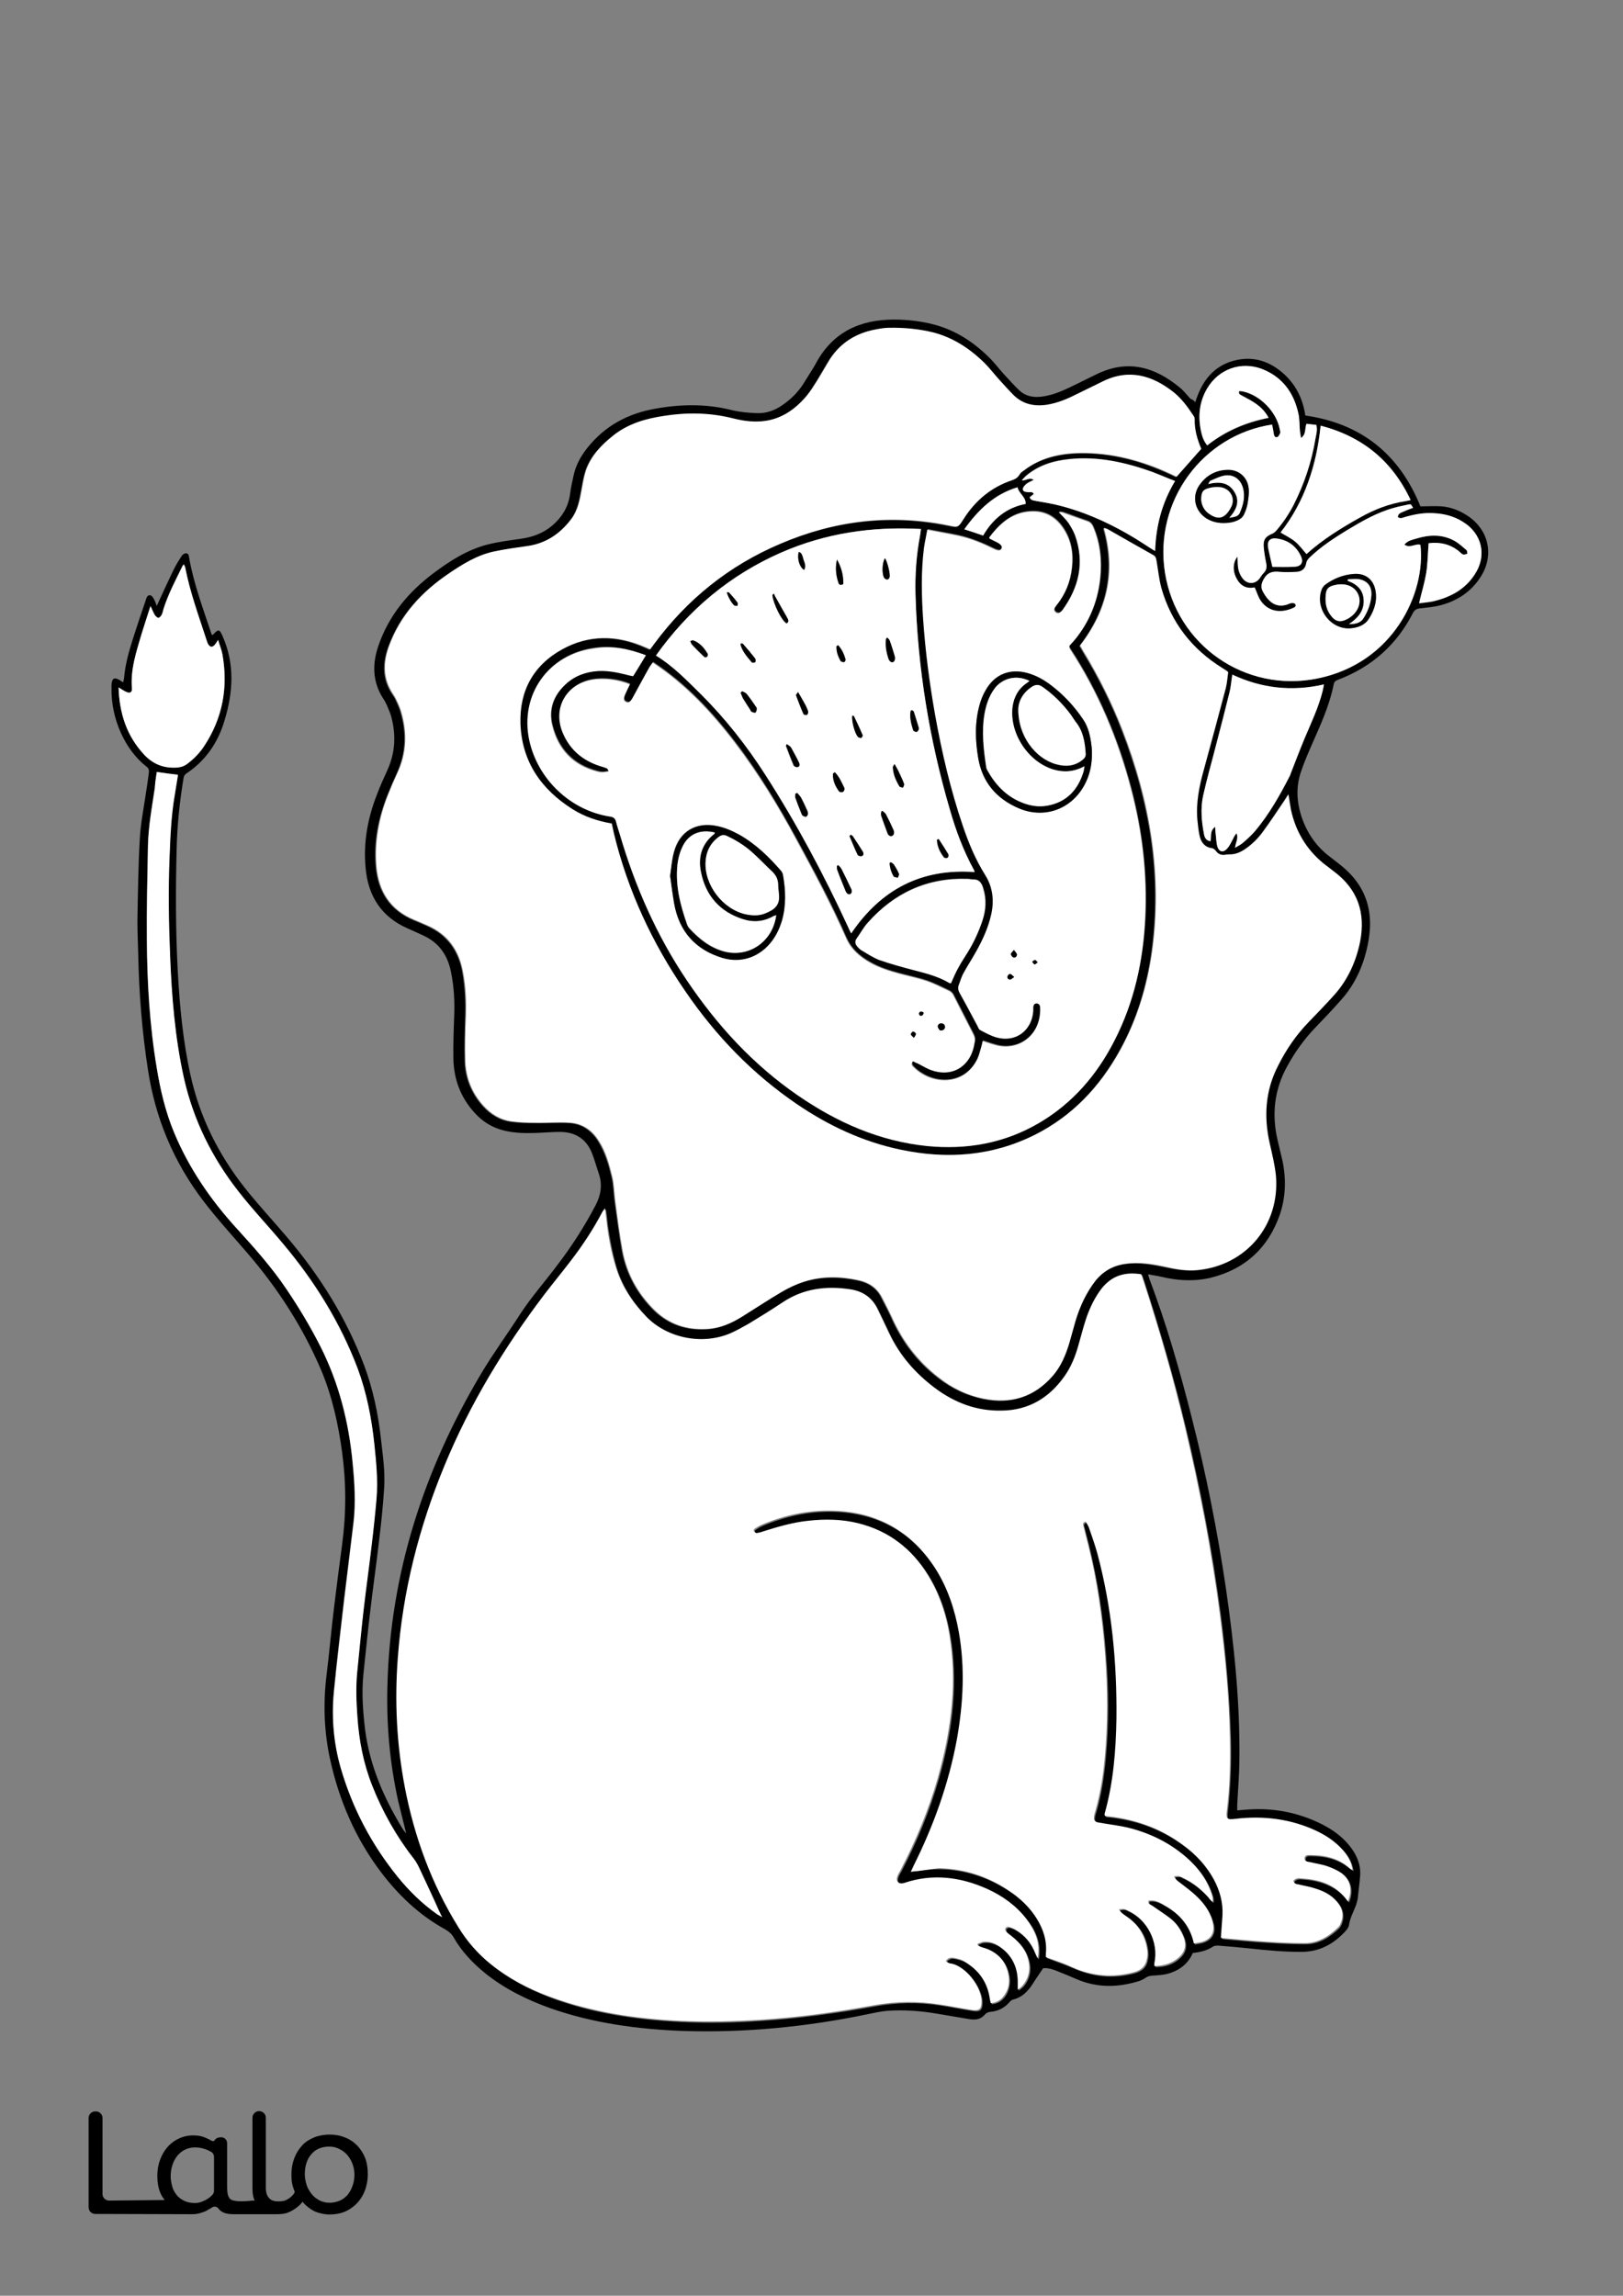
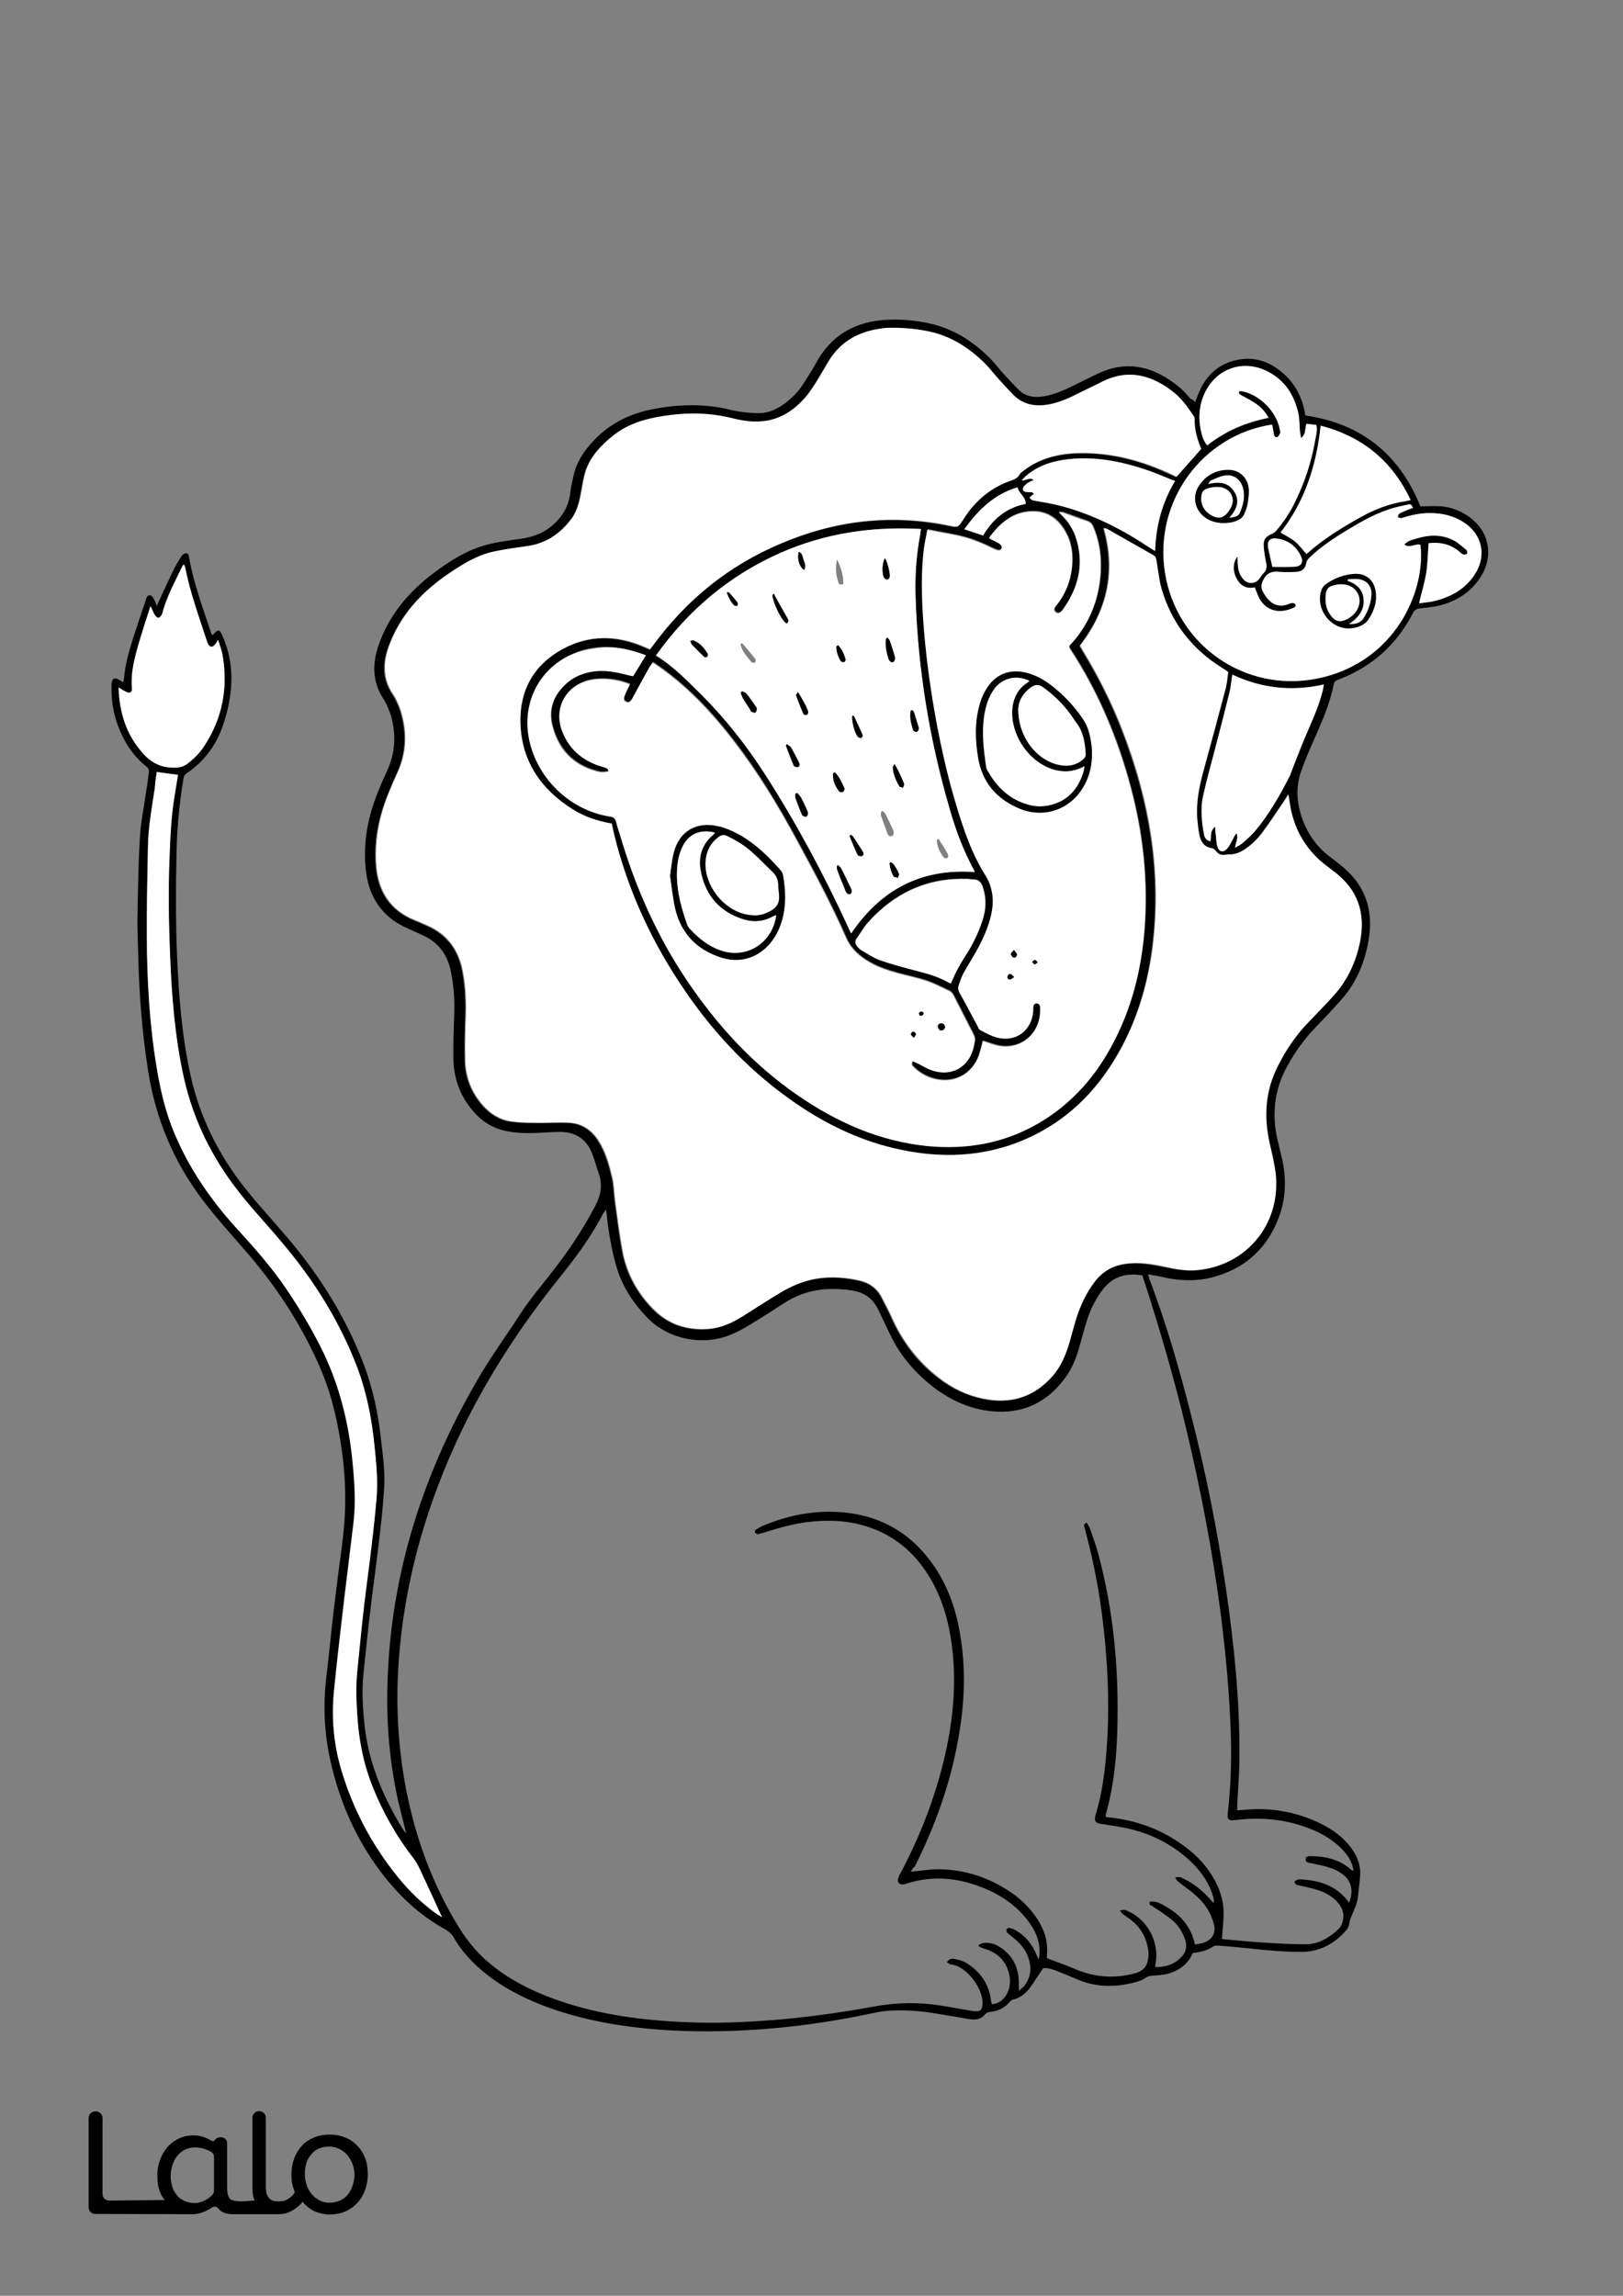
<svg xmlns="http://www.w3.org/2000/svg" version="1.1" id="Layer_1" data-layer="Layer_1" x="0px" y="0px" viewBox="0 0 595.3 841.9" style="enable-background:new 0 0 595.3 841.9;" xml:space="preserve">
  <rect x="0" y="0" width="595.3" height="841.9" fill="#808080" stroke="none" />
  <g id="Black">
    <style type="text/css">
	.st0{fill:#FFFFFF;}
</style>
  </g>
  <g id="Color">
    <path d="M133.9,791.3c-0.7-1.7-1.7-3.3-3-4.6s-2.8-2.3-4.5-2.9c-1.7-0.7-3.6-1-5.5-1s-3.8,0.3-5.6,1c-1.7,0.7-3.2,1.6-4.4,2.9  c-1.2,1.3-2.2,2.8-2.9,4.6c-0.7,1.8-1.1,3.8-1.1,6.1c0,2.2,0.1,3.2,0.7,5c0.2,0.5,0.5,1.4,0.5,1.5c-0.4,1.1-2.1,2.6-3.9,3.2  c-0.7,0.1-1.3,0.2-2,0.2c-1.4,0-2.6-0.2-3.5-1.2c-0.8-0.9-1.2-2-1.2-4v-25.5c0-1.3-1.1-2.4-2.4-2.4H95c-1.3,0-2.4,1.1-2.4,2.4v25.9  c0,1.7,0.2,3.1,0.7,4.3c0,0.1,0.1,0.2,0.1,0.3c-0.2-0.1-0.5-0.1-0.7-0.1c-1.9,0.2-6.9,0.7-8.3-0.6c-0.1-0.1-0.2-0.2-0.3-0.4  c-0.8-1-0.8-3.2-0.8-4.5V786c0-1.1-0.7-2-1.8-2.2l0,0l0,0l0,0c-0.2,0-2-0.2-2.7,1l0,0c-0.2,0.4-0.8,0.5-1.1,0.3l0,0  c-0.7-0.4-1.5-0.8-2.2-1.1c-1.3-0.6-2.8-0.9-4.4-0.9c-3.7-0.1-7.2,1.5-9.7,4.3c-1.2,1.4-2.1,3-2.7,4.7c-0.7,1.9-1,3.8-1,5.8  c0,2.2,0.3,4.2,1,6c0.4,1.1,1,2,1.7,2.9L40,807c-1.3,0-2.4-1.1-2.4-2.4v-27.9c0-1.3-1.1-2.4-2.4-2.4h-0.3c-1.3,0-2.4,1.1-2.4,2.4  v32.8c0,1.3,1.1,2.4,2.4,2.4l35.5,0.1c1,0,2-0.1,3-0.4c0.9-0.3,2-0.6,2.7-1.1c0.4-0.2,0.6-0.4,0.9-0.5c0.3-0.2,0.5-0.3,0.8-0.5  c0.7-0.5,1.8-0.3,2.3,0.4c1.1,1.5,2.9,2.1,5.5,2.1h16c1.1,0,2.1-0.1,3.1-0.3c2-0.5,5-2.4,6.3-4.3c0-0.1-0.1,0.1,0,0  c0.7,1.2,3.2,3,4.5,3.6c1.7,0.7,3.6,1.1,5.4,1.1c1.9,0,3.8-0.3,5.5-1c3.4-1.4,6.1-4.2,7.4-7.7c0.7-1.8,1.1-3.9,1.1-6.1  C134.9,795.1,134.6,793.1,133.9,791.3z M78.5,803.4c0,0.5-0.2,1.1-0.6,1.5c-0.7,0.8-1.6,1.4-2.5,1.9c-1.2,0.6-2.4,1.1-3.8,1.1  c-1.3,0-2.7-0.2-3.8-0.7c-1-0.5-1.9-1-2.7-1.9c-0.8-0.9-1.3-1.7-1.8-3c-0.4-1.4-0.7-2.8-0.7-4.2s0.2-2.9,0.7-4.3  c0.4-1.2,1-2.3,1.8-3.3c0.8-0.9,1.7-1.7,2.8-2.2c1.1-0.5,2.3-0.8,3.6-0.8c1.3,0,2.5,0.2,3.7,0.6c0.8,0.3,1.5,0.6,2.2,1  s1.1,1.1,1.1,1.9C78.5,791,78.5,803.4,78.5,803.4z M129.3,801.6c-0.4,1.2-1,2.3-1.8,3.3c-0.8,0.9-1.7,1.6-2.8,2.1  c-1.2,0.5-2.5,0.8-3.8,0.8s-2.5-0.3-3.6-0.8c-1.1-0.6-2.1-1.3-2.9-2.3s-1.5-2.1-1.9-3.3c-0.4-1.3-0.7-2.7-0.7-4  c0-3.1,0.8-5.6,2.4-7.4c1.6-1.9,3.8-2.8,6.7-2.8c1.2,0,2.5,0.3,3.6,0.9c1.1,0.5,2.1,1.3,2.9,2.2c0.8,1,1.5,2.1,1.9,3.3  c0.5,1.3,0.7,2.6,0.7,4C130,798.8,129.8,800.3,129.3,801.6z" />
    <path d="M438.4,147.5c0.3-1,0.6-1.7,0.9-2.5c2.6-6.8,7.2-11.5,14.4-13c6.3-1.3,11.8,0.5,16.6,4.6c4.4,3.7,7.1,8.6,8.2,14.2  c0.1,0.4,0.2,0.9,0.2,1.3c0,0.1,0.1,0.1,0.2,0.3c20.2,2.9,34.3,14,42.1,33.3c2.6,0,5.3-0.2,7.9,0c3.2,0.3,6.2,1.4,9,3.2  c8.3,5.2,10.4,15,4.9,23.1c-3.4,5.1-8.3,8.3-14.2,9.9c-2.5,0.7-5.1,0.9-7.7,1.2c-1.2,0.1-2,0.5-2.6,1.6c-5.9,11.6-15,19.8-27.3,24.5  c-0.9,0.3-1.6,0.7-1.8,1.7c-1.6,8.1-5.1,15.5-8.4,23c-1.2,2.8-2.4,5.6-3.4,8.5c-2,5.4-1.9,10.8-0.3,16.2c1.8,5.9,5,11,9.8,14.9  c1.9,1.5,3.8,2.9,5.6,4.4c6.8,5.7,10.3,12.9,10,21.9c-0.2,4.4-1.1,8.7-2.5,12.9c-1.8,5.2-4.4,9.9-8.1,14c-3.1,3.5-6.3,6.9-9.6,10.3  c-4,4.2-7.3,8.8-10.1,13.9c-4.8,8.6-5.8,17.7-3.6,27.2c0.6,2.5,1.2,5.1,1.8,7.6c1.4,6.7,1.2,13.4-1,19.8c-4.2,12-12.5,19.8-25,23  c-6.1,1.5-12.1,1.2-18.1-0.2c-1.6-0.4-3.3-0.6-5.2-1c0.2,0.7,0.3,1.1,0.4,1.5c6.4,16.8,11.3,34,15.7,51.4  c5.2,20.4,9.3,41.1,12.4,61.9c3,20.7,5.2,41.5,5,62.5c0,5.7-0.5,11.4-0.8,17.2c0,0.7,0,1.3,0,2.1c1.4-0.1,2.6-0.2,3.8-0.3  c9.6-0.7,18.7,1.1,27.3,5.4c3.9,2,7.4,4.5,10.1,7.9c2.5,3.1,4.1,6.6,3.9,10.7c-0.2,2.9-0.6,5.7-0.9,8.6c-0.1,0.8-0.4,1.6-0.6,2.4  c-0.9,2.4-2.2,4.7-2.6,7.3c-0.1,0.8-0.7,1.7-1.3,2.3c-4.4,4.8-9.6,7.6-16.3,7.6c-6.4,0-12.8-0.6-19.2-1.3c-3.7-0.4-7.4-0.7-11.1-1  c-0.6,0-1.4,0-1.9,0.3c-2.2,1.5-4.7,2.1-7.5,2.4c-1.8,4.2-5.2,6.6-9.5,7.7c-1.7,0.4-3.5,0.5-5.3,0.6c-0.9,0.1-1.7,0.2-2.5,0.8  c-1,0.7-2.2,1.2-3.4,1.5c-7.4,2.1-14.7,2.1-21.9-1c-2.3-1-4.7-2-7-2.9c-1.7-0.7-3.5-1.3-5.3-1.1c-1.3,2-2.6,3.8-3.8,5.7  c-1.8,2.8-3.9,5-7.3,5.8c-0.4,0.1-0.9,0.5-1.2,0.9c-1.9,2.2-4.3,3.4-7.2,3.6c-0.6,0.1-1.3,0.4-1.7,0.8c-1.5,1.9-3.4,2.2-5.6,1.9  c-4.2-0.7-8.4-1.4-12.5-2.1c-5.9-1-11.8-1.4-17.8-1c-2.5,0.2-5,0.8-7.5,1.3c-22.2,4.6-44.6,6.8-67.2,6.1  c-16.7-0.6-33.2-2.8-49.1-8.4c-8.6-3.1-16.7-7.1-23.9-12.9c-4.5-3.7-8.5-7.9-11.4-13c-0.7-1.3-1.7-2.1-3-2.9  c-9.5-5.2-17.2-12.5-23.7-21.1c-9.3-12.3-15.3-26.2-18.6-41.2c-2.2-10-2.6-20.2-1.4-30.4c1.1-8.6,1.8-17.3,2.9-26  c0.9-7.5,1.9-15.1,2.9-22.6c1.5-11.2,1.5-22.4,0-33.6c-1.4-10.3-3.6-20.4-7.6-30c-6.7-15.8-15.9-30.1-27.1-43.1  c-5.5-6.4-11.2-12.6-16.3-19.3c-10.8-14.2-17.5-30.2-20.2-47.8c-2.2-14.1-3.3-28.2-3.6-42.5c-0.1-4.2-0.3-8.3-0.3-12.5  c0.2-10,0.3-20.1,0.9-30.1c0.3-5.5,1.4-10.9,2.2-16.4c0.4-2.6,0.8-5.1,1.1-7.7c0.1-0.8,0-1.5-0.8-2.1c-4.2-3.3-7.2-7.5-9.4-12.3  c-2.4-5.3-3.6-10.9-3.5-16.7c0-0.4,0-0.7,0-1.1c0.2-2.5,1.1-2.9,3.3-1.5c0.2,0.2,0.5,0.3,1,0.6c0.1-0.6,0.2-1.1,0.3-1.5  c0.4-5,1.8-9.8,3.3-14.6c1.5-4.6,3-9.2,4.6-13.8c0-0.1,0.1-0.3,0.1-0.4c0.3-0.8,0.6-1.8,1.6-1.6c0.6,0.1,1.1,0.9,1.4,1.5  c0.4,0.7,0.7,1.6,1,2.4c2-4.4,3.9-8.5,5.9-12.7c0.9-1.9,2-3.7,3.1-5.4c0.3-0.6,1.1-1.2,1.7-1.2c1,0,1.1,1,1.2,1.8  c1.7,9.5,5.1,18.5,8.1,27.6c0.1,0.2,0.2,0.4,0.3,0.6c0.2-0.1,0.3-0.1,0.4-0.2c1.9-2.1,2.3-2,3.4,0.5c4.6,10.3,3.9,20.8,0.7,31.2  c-2.4,8-6.9,14.6-14,19.3c-0.7,0.5-0.9,1.1-1,1.8c-1.4,8.5-2.3,17-2.5,25.5c-0.4,15-0.4,30.1,0.4,45.1c0.7,12.9,1.9,25.7,4.7,38.3  c3.4,15.3,10.2,28.9,19.8,41.1c4.9,6.2,10.4,12.1,15.5,18.1c12.1,14.2,21.8,29.7,28.4,47.2c3.2,8.6,5.1,17.6,6.1,26.7  c0.7,6.1,1.6,12.1,1.2,18.2c-0.4,6.5-1.1,13.1-1.9,19.6c-1,8.8-2.3,17.6-3.3,26.4c-0.9,7.4-1.6,14.8-2.4,22.2  c-0.7,6.8-0.2,13.5,0.6,20.3c1.7,13.3,6.9,25.2,13.8,36.5c0.3,0.5,0.7,0.9,1.3,1.7c-1-4.2-2-7.9-2.9-11.7c-3.1-13.9-4.4-28.1-4-42.4  c1-41.3,13.4-79.3,34.4-114.6c4.4-7.4,9.5-14.3,14.1-21.5c4.2-6.5,9.4-12.3,14-18.5c5.2-6.8,9.8-14,13.8-21.6  c2-3.8,2.6-7.5,1.3-11.5c-0.9-2.6-1.6-5.3-2.6-7.8c-2.1-5.2-6.2-7.7-11.7-7.7c-3.1,0-6.2,0.3-9.4,0.4c-3.6,0.1-7.1,0-10.7-0.8  c-4.5-1-8.3-3.3-11.3-6.7c-5-5.5-7.5-12.1-7.7-19.5c-0.1-5.4,0.1-10.7,0.3-16.1c0.2-5.4-0.1-10.7-1.2-16  c-1.2-6.2-4.5-10.8-10.3-13.4c-1.8-0.8-3.6-1.7-5.5-2.5c-9.7-4.2-14.6-11.9-15.5-22.2c-0.9-9.4,0.8-18.5,4.3-27.3  c1.1-2.9,2.4-5.8,3.7-8.6c2.9-6.4,3.2-12.9,1.4-19.6c-0.4-1.5-1.1-2.9-1.7-4.4c-0.4-0.8-0.8-1.6-1.3-2.3c-3.9-6.1-4-12.6-1.7-19.3  c3.8-11.1,11-19.7,20.2-26.6c6-4.5,12.4-8.6,19.8-10.5c3.9-1,8-1.5,12.1-2.1c4.4-0.6,8.3-2,11.7-4.9c3.6-3.1,5.9-6.9,6.5-11.6  c0.3-2.3,0.8-4.6,1.3-6.8c0.7-3.2,2.1-6,4-8.7c6.1-8.3,14.2-13.3,24.3-15.4c9.9-2,19.8-2.3,29.7,0.2c2.9,0.7,6,1,9,1.1  c3.6,0.2,6.9-1,9.8-3.1c2.9-2,5.4-4.5,7.3-7.4c1.1-1.7,2.1-3.4,3.2-5.1c0.6-1,1.2-1.9,1.7-2.9c6.2-11.3,16.1-15.8,28.5-15.8  c5.1,0,10.1,0.6,15,1.9c7.7,2.1,14.1,6.3,19.7,11.8c2,1.9,3.6,4.1,5.5,6.2c1.9,2,3.7,4.1,5.7,6c2.2,2.1,4.9,2.7,7.9,2.4  c3.8-0.4,7.2-1.8,10.6-3.4c3.3-1.6,6.7-3.3,10-4.9c11.3-5.5,21.2-2.7,30.4,4.9c1.5,1.2,2.7,2.8,4,4.2  C437.5,146.5,437.9,146.9,438.4,147.5z M334.1,686.4c3.7-0.3,7.2-1,10.7-0.9c9.3,0.2,17.8,3,25.6,8.2c4.1,2.7,7.5,6.1,10.2,10.2  c2.5,4,3.9,8.3,3.4,13.1c0,0.5,0,1,0,1.1c3.3,1.3,6.4,2.3,9.4,3.6c7.5,3.4,15.1,4.1,23.1,1.9c2.7-0.8,4.2-2.4,4.6-5.1  c0.2-0.9,0.2-1.9,0.1-2.9c-0.5-4.6-2.5-8.4-6.1-11.3c-1.1-0.9-2.3-1.6-3.4-2.5c-0.3-0.3-0.6-0.7-0.9-1.2c1.8-0.3,1.8-0.3,3,0.3  c7.3,3.2,11.6,11.7,10,19.5c-0.1,0.3,0,0.5,0,1c3.5,0,6.6-0.9,9.1-3.3c2.1-1.9,2.7-4.3,1.7-7.1c-1-2.7-2.5-5.1-4.7-6.9  c-2.2-1.8-4.7-3.4-7.1-5c-0.6-0.4-1.5-0.5-1.1-1.7c2.2-0.4,4.1,0.7,6,1.8c5.4,3.1,9.2,7.4,10.6,13.9c1-0.2,1.9-0.3,2.7-0.5  c3.4-1,5-3.3,4.3-6.7c-0.4-1.8-1.2-3.7-2.1-5.3c-1.9-3.3-4.7-5.8-7.7-8c-1.2-0.9-2.4-1.8-3.5-2.7c-0.4-0.3-0.6-0.8-1-1.4  c1.7-0.2,1.8-0.3,3,0.4c3.8,1.8,6.9,4.3,9.7,7.4c0.5,0.5,0.9,1.1,1.4,1.6c0.2-0.9,0.1-1.6-0.1-2.3c-1.7-5.8-5.2-10.3-9.6-14.2  c-5.9-5.1-12.7-8.6-20.2-10.5c-3.8-1-7.7-1.4-11.6-2.1c-1.7-0.3-2.2-0.9-1.9-2.5c0.1-0.7,0.3-1.3,0.5-1.9c1.8-6.3,2.8-12.8,3.4-19.3  c1.2-12.8,1.1-25.6,0.1-38.4c-1-13.5-3-26.8-6.2-39.9c-0.6-2.2-1.1-4.5-1.7-6.7c-0.2-0.6-0.4-1.3,0.8-1.7c0.4,0.7,0.9,1.4,1.2,2.2  c1.1,3.2,2.3,6.3,3.1,9.5c5.3,19.8,7.3,40,7,60.4c-0.1,11.8-1.1,23.5-4.3,34.9c-0.1,0.3,0,0.5,0,0.8c0.2,0.1,0.2,0.2,0.3,0.2  c0.4,0,0.7,0.1,1.1,0.1c10,1.1,19.1,4.4,27.2,10.4c4.7,3.4,8.6,7.5,11.4,12.7c2.2,4.1,3.4,8.4,3.2,13.1c-0.1,2.7-0.4,5.5-0.6,8.3  c0.3,0.1,0.7,0.2,1.1,0.2c5.3,0.5,10.7,1,16,1.3c4.5,0.3,9.1,0.5,13.6,0.5c4.9,0,8.8-2.5,12.2-5.7c0.4-0.4,0.7-0.9,1-1.5  c1.2-3,0.7-5.7-1.4-8.1c-2.1-2.4-4.8-3.8-7.7-4.7c-2-0.6-4-1-6.1-1.5c-0.8-0.2-1.8-0.1-2.1-1.4c1-1.2,2.3-0.9,3.5-0.8  c6.6,0.5,12.4,2.7,16.5,8.4c1.8-4.2,0.9-8.1-2.5-10.5c-1.5-1.1-3.2-1.9-5-2.4c-2-0.7-4.2-1-6.3-1.5c-0.9-0.2-2.2-0.2-2.1-1.5  c0.1-1.3,1.4-1.1,2.3-1.1c5.4,0.1,10.3,1.3,14.4,5c0.1,0.1,0.4,0.2,0.9,0.4c-0.2-0.8-0.3-1.5-0.5-2.1c-0.7-2.1-1.9-3.9-3.4-5.5  c-2.7-2.9-6-5.1-9.6-6.8c-9.4-4.3-19.2-5.5-29.4-4.3c-3.1,0.4-3.6,0-3.2-3.1c1-8.8,1.3-17.7,1.1-26.5c-0.4-15.3-1.8-30.5-3.7-45.6  c-3-23.1-7.4-46-12.8-68.6c-4.3-18-9.5-35.8-15.2-53.5c-0.3-0.8-0.6-1.7-0.8-2.4c-6.8-1.1-11.7,0.9-15.4,6.4  c-2.2,3.2-3.9,6.7-5,10.4c-1,3.1-1.8,6.3-2.7,9.4c-1.1,4-2.6,7.8-5,11.1c-5.7,7.9-13.2,12.5-23.1,12.7c-9.1,0.1-17.2-3-24.5-8.3  c-7.2-5.4-13-11.9-16.9-20.2c-1.4-3-2.9-6-4.3-9c-2-4.1-5.3-6.4-9.9-7c-8.8-1.3-17-0.3-24.6,4.7c-4.2,2.7-8.4,5.4-12.7,8  c-2.1,1.3-4.3,2.5-6.5,3.4c-10.1,4.4-23.1,2.1-31-6.1c-5.2-5.4-9.2-11.5-11.3-18.7c-1.4-4.9-2.4-10-3.1-15.1  c-0.2-1.8-0.4-3.6-0.7-5.9c-0.5,0.8-0.8,1.1-1,1.4c-3.3,6.3-7.2,12.2-11.5,17.8c-3.2,4.2-6.6,8.3-9.8,12.5  c-14.7,19.3-27.2,40-36.5,62.5c-9.4,22.7-15.4,46.3-17.2,70.8c-1.2,15.9-0.4,31.7,2.6,47.4c3.5,18.2,9.8,35.4,19.6,51.2  c3.2,5.1,7,9.6,11.7,13.4c6.5,5.3,13.9,9.1,21.8,12.1c15.4,5.8,31.5,8.1,47.9,8.9c9.8,0.5,19.6,0.3,29.5-0.4  c13.9-0.9,27.7-2.8,41.4-5.3c8.2-1.5,16.3-1.6,24.4-0.3c3.9,0.6,7.8,1.4,11.7,2c2.7,0.4,3.5-0.4,3.5-3.1c0-0.4,0-0.9-0.1-1.3  c-0.9-5.6-6.6-12.3-11.5-12.7c-0.5,0-0.9-0.5-1.5-0.8c0.8-1.3,1.9-1.4,2.9-1.2c1.3,0.3,2.7,0.6,3.8,1.2c5.4,3.2,8.7,7.7,9.5,14.1  c0.1,0.4,0.2,0.8,0.3,1.3c2.5-0.2,4.1-1.5,5.3-3.4c1.1-1.9,1.5-4,1.3-6.2c-0.7-5.5-4-9.3-9.5-10.8c-0.6-0.2-1.2-0.5-1.9-0.8  c0-0.2,0-0.4,0-0.6c0.7-0.3,1.4-0.7,2.1-0.7c2.2-0.2,4.1,0.5,5.9,1.7c4.5,3,6.6,7.3,6.7,12.7c0,0.9,0,1.9,0,3.2  c0.7-0.7,1.3-1.1,1.8-1.6c2.8-3.4,3-7.2,1.5-11.1c-1.1-2.9-3.2-5.1-5.7-7.1c-0.6-0.5-1.3-1-1.9-1.6c-0.2-0.3-0.3-0.9-0.2-1.2  c0.2-0.3,0.8-0.6,1.1-0.5c0.8,0.2,1.6,0.5,2.3,0.9c3.6,2.1,6.1,5.2,7.6,9c0.2,0.5,0.4,0.9,0.8,1.7c0.1-0.7,0.2-0.9,0.2-1.2  c0.6-5.2-1.4-9.6-4.6-13.6c-3.8-4.8-8.6-8.2-14.1-10.7c-9.9-4.4-20-5.7-30.4-2.2c-0.1,0-0.3,0.1-0.4,0.1c-1.7,0.4-2.8-0.7-2.2-2.4  c0.2-0.8,0.7-1.5,1.1-2.2c5.7-10.9,10.4-22.2,13.8-34.1c4.6-16.1,6.9-32.5,4.7-49.2c-1.2-8.9-3.6-17.3-8.3-25  c-6-9.8-14.4-16.3-25.6-19.1c-6.1-1.5-12.2-1.6-18.4-0.9c-5.6,0.6-11.1,2.2-16.5,3.9c-0.8,0.2-1.6,0.5-2.4,0.6c-0.3,0-0.8-0.3-1-0.7  c-0.1-0.2,0.1-0.8,0.3-0.9c0.8-0.5,1.6-1,2.5-1.4c8.3-3.5,16.9-5.4,25.8-5.2c16.3,0.4,29,7.4,37.9,21.1c4.6,7.2,7.3,15.1,8.7,23.5  c2.3,13.1,1.7,26.1-0.7,39.1c-2.9,16.3-8.5,31.7-15.9,46.5C334.8,684.9,334.5,685.7,334.1,686.4z M440.6,164.6  c-1.4-3.3-2.5-7-2.7-10.8c0-0.5-0.3-1-0.6-1.4c-2-3-4.1-5.9-6.9-8.2c-7.9-6.5-16.5-9-26.3-4.1c-3.3,1.6-6.6,3.2-9.8,4.8  c-3.4,1.7-6.8,3-10.5,3.7c-4.6,0.8-8.8,0-12.2-3.4c-1.9-1.9-3.7-3.9-5.5-5.9c-1.8-2-3.4-4.1-5.3-6c-5.3-5.3-11.4-9.3-18.8-11.2  c-5.3-1.4-10.7-1.9-16.2-1.7c-1.6,0-3.3,0.3-4.9,0.6c-7.6,1.4-13.5,5.3-17.4,12c-1.4,2.3-2.7,4.6-4.1,6.9c-1.2,1.9-2.4,3.8-3.8,5.5  c-4.4,5.2-9.6,8.8-16.7,9.3c-3.7,0.3-7.3-0.3-10.8-1.2c-8.2-2-16.5-2.2-24.8-0.8c-6.7,1.1-13.1,2.9-18.5,7.1  c-4.4,3.5-8.2,7.4-10.1,12.8c-0.7,2.2-1.1,4.5-1.5,6.7c-0.7,3.9-1.3,7.8-3.8,11.1c-4.2,5.6-9.6,9.2-16.7,10.1  c-4.1,0.5-8.1,1.1-12.1,2c-6,1.4-11.1,4.6-16.1,7.9c-10,6.7-17.9,15.2-22.1,26.8c-2.2,6.1-2.3,11.9,1.5,17.5c0.5,0.7,1,1.5,1.3,2.3  c0.7,1.5,1.4,3,1.8,4.6c2.1,7.4,1.8,14.7-1.4,21.8c-1.3,2.8-2.5,5.6-3.6,8.4c-3.3,8.3-5,17-4.2,26c0.8,9.2,5.1,16,13.9,19.7  c1.7,0.7,3.3,1.4,4.9,2.1c7.3,3.2,11.5,9,12.9,16.7c1,5.5,1.3,11.1,1.1,16.7c-0.2,5.4-0.3,10.7-0.2,16.1c0.2,6.2,2.4,11.8,6.6,16.5  c2.8,3.1,6.1,5.2,10.3,5.8c2.9,0.4,5.9,0.5,8.9,0.5c4.2,0.1,8.5-0.3,12.7,0c4.6,0.3,8.1,2.8,10.5,6.7c2.5,4,3.8,8.6,4.9,13.1  c0.7,2.9,0.7,5.9,1.1,8.9c0.9,6.1,1.6,12.3,2.7,18.3c1.6,8.4,5.6,15.6,11.7,21.7c5.5,5.3,12.1,7.4,19.6,6.9  c4.6-0.3,8.8-2.1,12.7-4.6c4.8-3,9.5-6.1,14.4-9c2.5-1.5,5.3-2.8,8.1-3.7c6.7-2.1,13.5-2,20.3-0.5c3.6,0.8,6.6,2.7,8.3,6.2  c1.2,2.4,2.5,4.7,3.6,7.2c3.9,8.8,9.5,16.3,17.2,22.2c5,3.9,10.5,6.5,16.6,7.8c10,2,18.6-0.6,25.3-8.4c3-3.4,4.7-7.6,6-11.9  c0.8-2.7,1.5-5.5,2.3-8.2c1.6-5.3,3.8-10.3,7.3-14.7c2.9-3.6,6.6-5.7,11.2-6.3c5-0.7,9.9,0.2,14.8,1.2c3.8,0.8,7.6,1.4,11.5,1.1  c17.9-1.7,30.2-16.5,28.7-34.5c-0.3-4-1.4-8.1-2.3-12c-2.3-9.9-1.6-19.3,3.1-28.4c3-5.9,6.8-11.4,11.4-16.2c3-3.1,6-6.2,8.9-9.4  c5.2-5.7,8.3-12.5,9.8-20c2-10.5-0.8-19.1-9.6-25.6c-1.3-1-2.6-2-3.9-3c-6.3-5.1-10.2-11.7-11.9-19.7c-0.4-1.7-0.6-3.5-0.9-5.6  c-0.6,0.9-0.9,1.5-1.3,2.1c-2.6,3.9-5.2,7.8-8,11.6c-1.9,2.6-4.2,4.8-6.9,6.6c-1.4,0.9-3,1.7-4.8,1.7c-0.6,0-1.3,0-1.9,0.1  c-1.4,0.3-2.7,0-3.6-1.2c-0.5-0.6-0.9-1.1-1.8-1.2c-2.6-0.4-3.8-2.2-4.3-4.5c-0.4-1.9-0.6-3.8-0.8-5.7c-0.6-6.4,0.7-12.6,2.4-18.7  c2.7-9.9,5.4-19.8,8-29.7c0.5-2,0.6-4.1,0.9-5.8c-0.3-0.4-0.3-0.4-0.4-0.5c-0.6-0.4-1.1-0.7-1.7-1.1c-11.2-6.9-18.8-16.6-22.4-29.3  c-0.9-3.3-1.3-6.7-1.8-10.1c-0.1-0.8-0.2-1.6-1.1-2c-5.6-3.2-11.3-6.4-16.9-9.6c-0.3-0.2-0.8-0.2-1.3-0.4c4.6,16,1.2,30.2-8.7,43.1  c0.4,0.7,0.8,1.4,1.2,2.1c5.6,9.2,10.4,18.7,14.3,28.8c10.2,26.3,14.8,53.3,10.9,81.4c-1.8,12.7-5.4,24.8-11.7,36.1  c-7.4,13.4-17.5,24.1-31.2,31c-15.7,7.9-32.3,9.2-49.4,5.5c-13.8-2.9-26.3-8.8-38-16.7c-16.3-11.1-29.7-25-40.8-41.2  c-12.2-17.8-21.2-37-26.3-58c-0.3-1.2-0.6-2.4-0.8-3.7c-5.2-0.9-10-2.5-14.3-5.2c-11.6-7.3-18.7-17.5-19.2-31.4  c-0.4-12,4.7-21.5,15.3-27.3c9.9-5.5,20.2-5.4,30.5-0.8c0.6,0.3,1.2,0.5,1.8,0.8c0.6-0.7,1-1.3,1.4-1.9  c12.2-16.5,27.6-28.9,46.5-36.9c19.9-8.5,40.5-11,61.8-6.6c3.3,0.7,3.3,0.7,5.2-2.3c4.3-6.8,10.1-11.7,17.7-14.3  c1.2-0.4,2.3-0.9,2.9-2.1c0.3-0.6,1-1,1.6-1.5c6.1-4.6,13.1-6.2,20.5-6.4c11.8-0.2,23,2.8,33.6,7.8c0.7,0.3,1.3,0.6,1.9,0.9  C434.6,171.4,437.5,168.1,440.6,164.6z M236.9,240.3c-6.2-2.4-12.3-3.7-18.7-2.8c-16.9,2.2-27.4,17-23.9,33.6  c3,14.4,15.2,25.9,29.8,28.1c1.2,0.2,1.7,0.7,2,1.7c0.5,1.6,1,3.1,1.4,4.7c5.6,19,13.5,37,24.6,53.6c11,16.5,24.3,30.9,40.7,42.2  c14.3,9.9,29.9,16.9,47.5,18.6c14.5,1.4,28.2-1,40.9-8.4c12.3-7.2,21.3-17.6,27.7-30.2c7.2-14.2,10.5-29.4,11.3-45.1  c0.7-16-1.1-31.8-5.2-47.3c-4.8-18.3-12.1-35.5-22.4-51.3c-0.2-0.2-0.2-0.5-0.3-1c1-1.2,2.1-2.3,3-3.5c4.9-6.4,7.6-13.6,8.4-21.6  c0.6-6.3,0-12.5-2.5-18.4c-0.5-1.1-1.1-1.9-2.2-2.3c-3-1-6-2.2-9-3.2c-0.4-0.1-0.9-0.1-1.5-0.2c1.3,1.5,2.6,2.6,3.6,4  c1,1.4,1.9,2.9,2.4,4.5c3.6,10,1.4,19.2-4.7,27.6c-0.1,0.1-0.2,0.2-0.3,0.3c-0.6,0.7-1.4,1-2.2,0.3c-0.7-0.6-0.5-1.3,0-2  c0.1-0.2,0.3-0.4,0.4-0.5c3.2-4,5-8.6,5.6-13.7c0.6-5.3-0.3-10.3-3.3-14.7c-2.6-3.8-6.2-6-10.9-6c-7.3,0-12.1,4.2-16.1,9.6  c0.2,0.3,0.2,0.3,0.3,0.4c0.9,0.4,1.7,0.9,2.6,1.3c1.5,0.8,2,1.4,1.6,2.3c-0.4,0.9-1.2,0.9-2.9,0.1c-4.1-2-8.4-3.8-12.9-4.8  c-3.7-0.8-7.4-1.4-11.4-2.2c-0.4,2.4-0.9,4.5-1.2,6.6c-1.1,8.8-0.8,17.5-0.3,26.3c0.8,11.6,2.3,23.1,4.3,34.5  c2.5,14,5.7,27.8,10.3,41.3c2.1,6.2,4.6,12.2,8.1,17.8c2.8,4.4,3.4,9.3,2.3,14.4c-1.1,5-3.2,9.6-5.7,14c-1.5,2.6-3.1,5.1-4.5,7.7  c-0.8,1.4-1.2,3-1.8,4.5c-0.4,1-0.2,1.8,0.4,2.8c2.2,4,4.4,8.1,6.6,12.2c0.3,0.5,0.6,1.1,1,1.4c1.8,0.9,3.7,2,5.7,2.6  c7.1,2.1,13.2-2.3,13.6-9.6c0-0.4,0-0.9,0-1.3c0.1-0.8,0.3-1.5,1.3-1.5c0.9,0,1.3,0.7,1.3,1.5c0.4,9.2-6.6,15.2-14.4,14.2  c-2.2-0.3-4.4-1.2-6.7-1.9c-0.1,0.5-0.2,1.2-0.4,1.8c-0.5,1.6-0.8,3.2-1.5,4.7c-5,10.4-17.1,9.5-23.4,3.1c-0.5-0.5-1-1.1-0.3-2.2  c0.7,0.3,1.4,0.6,2,0.9c1.5,0.8,3,1.7,4.6,2.3c7.5,2.8,14.3-1.1,15.8-8.9c0.1-0.4,0.1-0.7,0.2-1.1c0.3-1.1,0.1-2.1-0.5-3.2  c-2.4-4.7-4.8-9.4-7.2-14.1c-0.3-0.6-0.9-1.3-1.5-1.6c-2.7-1.3-5.5-2.7-8.3-3.7c-3.3-1.1-6.8-1.8-10.1-2.7c-3.7-1-7.3-2.1-10.6-4  c-3.9-2.1-7.1-5-8.9-9.1c-5.4-12.4-11.8-24.2-18.2-36c-6.7-12.3-13.9-24.3-22.4-35.4c-8.6-11.3-18.2-21.6-30.3-29.6  c-0.3,0.5-0.8,1.1-1.2,1.7c-2.1,3.8-4.2,7.5-6.2,11.3c-0.8,1.4-1.4,1.9-2.3,1.5c-1-0.4-1.1-1.2-0.4-2.9c0.6-1.2,1.1-2.4,1.7-3.6  c-4.2-1.8-9.6-2.4-13.8-1.7c-9.8,1.7-14.7,10.9-10.6,19.9c2.7,5.9,7.3,9.7,13.3,11.7c0.9,0.3,1.9,0.5,2.7,0.9  c0.3,0.1,0.5,0.7,0.7,1.1c-1.9,0.4-2.7,0.5-4.5,0c-8.6-2.3-14-8-16.2-16.5c-1.6-6,0.3-11.2,4.8-15.4c3.4-3.1,7.4-4.6,11.9-4.9  c3.4-0.2,6.7,0.4,9.9,1.2c1,0.3,2,0.5,3,0.7C233.8,245.4,235.3,243,236.9,240.3z M240.6,240.4c6.5,4,11.5,9.3,16.6,14.3  c9,8.9,16.7,18.8,23.5,29.4c11.5,17.9,21.5,36.6,30.4,55.9c0.3,0.8,0.7,1.5,1.1,2.3c11-16.2,25.8-23.9,45.3-22.5  c-0.1-0.3-0.1-0.6-0.3-0.8c-3.9-7-6.6-14.5-8.8-22.1c-7.6-25.7-11.9-51.9-12.6-78.7c-0.2-7.4,0.3-14.7,1.7-22  c0.1-0.6,0.2-1.3,0.3-2.2c-17.9-1-34.9,1.5-51.2,8.6C267.9,210.8,252.6,223.5,240.6,240.4z M466.6,155.7  c-25.4,3.8-43.5,27.9-39.3,54.3c4.2,26.7,29.5,44.2,56,38.8c27.9-5.7,39.7-31.4,37.7-49c-1.9-0.5-3.9,1.5-5.9,0  c1.2-1.5,2.8-1.8,4.3-2.2c4.7-1.5,9.4-1.7,13.9,0.7c1.7,0.9,3.1,2.2,4.6,3.5c0.3,0.2,0.2,0.9,0.3,1.4c-0.5,0.1-1.1,0.3-1.6,0.2  c-0.5-0.2-0.9-0.7-1.4-1.1c-3.3-2.7-7.1-3.5-11.2-3c-0.3,3.8-0.3,7.5-0.9,11c-0.6,3.6-1.6,7.1-2.6,11c2.1-0.3,4.1-0.4,5.9-0.9  c5.9-1.5,10.9-4.3,14.4-9.5c4.7-7,2.9-15.1-4.3-19.5c-3.2-2-6.7-2.9-10.4-3.1c-3.7-0.2-7.3,0.4-10.8,1.4c-0.8,0.2-1.7,0.7-2.6,0  c0.1-1.5,1.4-1.6,2.3-2.1c1-0.5,2.1-0.9,3.3-1.3c-0.8-1.3-0.8-1.4-1.7-1.2c-1.8,0.3-3.5,0.7-5.2,1.2c-6.3,1.6-11.8,4.9-17.3,8.2  c-4.9,2.9-9.6,6-13.7,10c-0.7,0.6-1.2,1.2-1.3,2.2c-0.3,2-1.6,3-3.5,3.1c-2.1,0.1-4.2,0.3-6.2,0c-2.6-0.3-4.4,0.2-5.9,2.7  c-0.9,1.7-1.1,3-0.3,4.5c0.6,1.1,1.3,2.2,2.2,3.1c1.7,1.8,3.9,2.4,6.3,1.8c0.7-0.2,1.4-0.6,2.1-0.7c0.4-0.1,1.1,0.1,1.3,0.4  c0.5,0.7-0.1,1.1-0.7,1.4c-5.1,2.3-9.9,1.2-12.4-3.3c-0.7-1.3-1.2-2.7-1.8-4.2c-3.4,0.7-5.6-0.9-7-4c-1.1-2.5-0.9-5.4,0.7-7.3  c0.1,1,0.1,1.8,0.1,2.6c0,2,0.5,3.8,1.8,5.4c1.7,2.2,4.5,2.2,6.2,0c0.5-0.7,0.9-1.4,1.5-2c1.1-1.1,1.2-2.2,0.9-3.7  c-0.4-2-0.8-4-0.9-5.9c-0.2-2.6,0.7-3.8,3.1-4.8c0.5-0.2,1-0.5,1.4-1c2.5-2.9,4.7-6.1,6.5-9.6c3.9-7.7,6.6-15.8,8-24.3  c0.3-1.6,0.8-3.2,0.3-5c-1.2-0.1-2.5-0.3-3.6-0.4c-0.7,1.8,0,3.7-2,5.2c-0.1-1-0.3-1.8-0.4-2.5c-0.2-2.2-0.1-4.5-0.6-6.6  c-1.7-7.6-5.9-13.3-13.3-16.2c-7.7-3-15.9,0-20.1,7.1c-2.8,4.7-3.4,9.8-2.4,15.1c0.4,2,0.9,4,2.4,5.8c6.6-5.2,14.1-8.4,22.5-10.1  c-1.4-2.7-3.4-4.3-5.6-5.8c-1.4-0.9-2.9-1.6-4.3-2.4c-0.5-0.3-1.3-0.6-0.9-1.6c0.4,0,0.8,0,1.3,0.1c6.4,1.3,12.5,7.5,13.6,13.9  c0.1,0.5,0.3,1.1,0.1,1.5c-0.2,0.6-0.6,1.3-1.1,1.4c-0.8,0.2-1.1-0.5-1.2-1.3C467.1,157.9,466.9,156.9,466.6,155.7z M57.5,283.1  c-0.3,2-0.6,4-0.8,5.9c-1,7.1-2.3,14.1-2.5,21.3c-0.2,11.3-0.5,22.6-0.4,33.9c0.1,15.8,1,31.5,3.6,47.1c1.4,8.2,3.2,16.2,6.4,23.9  c5.5,13.2,13.5,24.8,23.1,35.3c6.4,7,12.7,14.2,18.1,22.1c4.6,6.8,8.8,13.8,12.5,21.1c6.8,13.5,10.4,27.8,11.8,42.8  c0.7,7.3,1.1,14.5,0.3,21.8c-1.1,9.3-2.3,18.6-3.4,27.9c-1.3,11.4-2.7,22.8-3.8,34.2c-0.9,9.5,0,19,2.6,28.1  c4.3,14.5,11.2,27.7,20.7,39.5c4.2,5.2,9,9.9,14.5,13.8c0.4,0.3,0.9,0.6,1.9,1.1c-0.5-1.1-0.8-1.7-1.1-2.2  c-2.4-5.1-4.7-10.3-7.1-15.4c-0.6-1.3-1.3-2.7-2.2-3.8c-6.4-8.2-11.4-17.2-15.3-26.9c-3.2-8.1-4.9-16.5-5.4-25.2  c-0.3-5.4-0.6-10.7-0.1-16.1c0.8-7.8,1.5-15.5,2.4-23.3c0.9-7.8,2-15.5,2.9-23.3c0.7-5.7,1.3-11.4,1.8-17.1  c0.6-6.8-0.1-13.5-0.8-20.3c-1-9.4-2.8-18.7-6.1-27.6c-6.4-17-15.8-32.1-27.5-45.9c-5.4-6.4-11.1-12.5-16.2-19  c-9.7-12.3-16.5-26.1-20-41.5c-3.3-14.8-4.5-29.9-5.1-45c-0.5-12-0.7-24.1-0.2-36.2c0.3-7.6,0.6-15.2,1.9-22.7  c0.4-2.5,0.8-4.9,1.2-7.4C62.5,283.8,60.1,283.5,57.5,283.1z M43.5,252.1c0.4,9.6,3,17.8,9.4,24.6c3.3,3.5,7.2,5.1,12,4.7  c1.4-0.1,2.6-0.5,3.7-1.3c2.5-1.8,4.6-4,6.3-6.6c6.7-10.3,8.8-21.5,6.7-33.5c-0.3-1.7-1-3.4-1.6-5.4c-0.5,0.8-0.7,1.2-1,1.5  c-1,1.4-2.1,1.4-2.8-0.2c-0.1-0.3-0.2-0.6-0.3-0.8c-2.9-9-6.2-17.8-8-27.2c-0.1-0.3-0.3-0.6-0.5-1c-0.3,0.4-0.5,0.6-0.6,0.9  c-2.5,5.1-5.2,10.2-6.9,15.7c-0.2,0.6-0.3,1.3-0.6,1.9c-0.3,0.5-0.8,1.1-1.2,1.1c-0.4,0-1-0.5-1.3-1c-0.5-0.9-0.9-1.9-1.6-3.3  c-1.2,3.8-2.3,7-3.3,10.3c-1.9,6.5-4.1,12.9-3.5,19.9c0.1,1.4-0.8,1.9-2,1.3C45.5,253.4,44.7,252.9,43.5,252.1z M453,310.9  c1-0.7,2.2-1.2,3.1-2c1.5-1.3,3-2.7,4.3-4.2c5.1-6.1,9-12.9,12.6-20c0.2-0.3,0.3-0.7,0.4-1c1.7-4.3,3.3-8.6,5.1-12.9  c2.4-5.7,5.1-11.3,6.6-17.3c0.2-0.8,0.3-1.5,0.5-2.5c-11.8,2.7-22.9,1.4-33.6-3.6c-0.3,2.3-0.5,4.4-1,6.4  c-1.6,6.4-3.2,12.8-4.9,19.2c-1.6,6.3-3.4,12.5-4.8,18.8c-1,4.6-0.6,9.3,0.3,14c0.2,1.4,0.8,2.5,2.4,2.7c0.4-1.7-0.4-3.7,1.7-5.3  c0.1,1.1,0.1,1.9,0.2,2.6c0.2,1.5,0.2,3.1,0.6,4.6c0.6,2,2.1,2.3,3.5,0.9c0.7-0.8,1.2-1.8,1.8-2.8c0.5-0.9,0.8-2,1.8-2.9  C454.3,307.6,453.2,309,453,310.9z M348.8,360.6c0.9-2,1.7-4,2.8-5.9c1.1-2.1,2.5-4.1,3.7-6.1c2.1-3.5,3.8-7.2,5.1-11.1  c1.3-3.9,1.6-7.8,0.3-11.8c-0.6-1.9-1.5-3.4-3.8-3.3c-0.7,0-1.3-0.2-2-0.2c-14.7-0.5-26.8,5.1-36.5,16c-1.6,1.8-2.7,3.9-4.1,5.8  c-0.8,1.1-0.6,2.1,0.3,3c0.4,0.4,0.8,0.9,1.3,1.2c2.2,1.3,4.4,2.9,6.8,3.7c4,1.5,8.1,2.6,12.2,3.6c4.6,1.2,9.2,2.4,13.4,4.8  C348.4,360.5,348.6,360.5,348.8,360.6z M484.4,156.1c-1.5,14.5-5.8,27.8-14.7,39.1c1.8,1.1,3.8,2,5.3,3.3c1.6,1.3,2.7,3,4.2,4.6  c5.9-5.4,12.8-9.5,19.8-13.5c5.2-2.9,10.6-5,16.5-5.9c0.6-0.1,1.1-0.2,1.9-0.4C510.7,169,499.8,160.1,484.4,156.1z M431,176.4  c-2.9-1.2-5.7-2.4-8.4-3.4c-9.8-3.5-19.9-5.8-30.4-4.7c-6,0.6-11.5,2.3-16.1,6.3c-0.4,0.4-0.7,0.8-1.4,1.5c1.7,0,2.9-1.3,4.4-0.2  c-1.1,0.6-2,0.9-2.7,1.5c-0.6,0.5-1.3,1.3-1.3,1.9c0,1,1.1,1,1.9,1.1c0.7,0.1,1.5-0.4,2.1,0.7c-0.5,0.4-1,0.8-1.5,1.2  c0.4,1.1,1.3,1.2,2.2,1.3c3.3,0.6,6.6,1.1,9.8,2c11.5,3.1,22,8.4,31.9,15.1c0.6,0.4,1.2,0.8,2.1,1.3  C423.9,192.8,426.2,184.4,431,176.4z M373.2,178.7c-8.6,2.6-14.4,8.3-19.5,15.4c2.4,0.8,4.6,1.5,6.9,2.3c3.6-6.2,8.7-10.3,15.6-11.6  C376.3,182.2,373.7,181.1,373.2,178.7z M466.7,207.9c2.8,0,5.5,0.1,8.1,0c2.4-0.2,3.3-1.6,2.3-3.8c-1.7-3.7-4.6-6-8.7-6.5  c-2.7-0.4-3.8,0.8-3.3,3.5C465.6,203.1,466.1,205.3,466.7,207.9z" />
-     <path class="st0" d="M334.1,686.4c0.3-0.7,0.7-1.5,1-2.2c7.4-14.8,12.9-30.2,15.9-46.5c2.3-13,3-26,0.7-39.1  c-1.5-8.4-4.1-16.3-8.7-23.5c-8.9-13.8-21.6-20.8-37.9-21.1c-9-0.2-17.6,1.7-25.8,5.2c-0.9,0.4-1.7,0.9-2.5,1.4  c-0.2,0.2-0.5,0.8-0.3,0.9c0.2,0.3,0.7,0.7,1,0.7c0.8-0.1,1.6-0.3,2.4-0.6c5.4-1.7,10.8-3.3,16.5-3.9c6.2-0.7,12.3-0.6,18.4,0.9  c11.2,2.8,19.6,9.3,25.6,19.1c4.7,7.7,7.2,16.2,8.3,25c2.2,16.8-0.2,33.1-4.7,49.2c-3.4,11.9-8.1,23.2-13.8,34.1  c-0.4,0.7-0.8,1.4-1.1,2.2c-0.6,1.7,0.5,2.8,2.2,2.4c0.1,0,0.3-0.1,0.4-0.1c10.4-3.5,20.6-2.2,30.4,2.2c5.5,2.5,10.3,5.9,14.1,10.7  c3.1,4,5.2,8.3,4.6,13.6c0,0.2-0.1,0.4-0.2,1.2c-0.4-0.8-0.6-1.3-0.8-1.7c-1.5-3.9-4-7-7.6-9c-0.7-0.4-1.5-0.7-2.3-0.9  c-0.3-0.1-0.9,0.2-1.1,0.5c-0.2,0.3-0.1,0.9,0.2,1.2c0.5,0.6,1.2,1.1,1.9,1.6c2.4,1.9,4.5,4.1,5.7,7.1c1.5,4,1.3,7.7-1.5,11.1  c-0.4,0.5-1,1-1.8,1.6c0-1.3,0-2.3,0-3.2c-0.1-5.4-2.3-9.6-6.7-12.7c-1.8-1.2-3.7-1.9-5.9-1.7c-0.7,0.1-1.4,0.5-2.1,0.7  c0,0.2,0,0.4,0,0.6c0.6,0.3,1.2,0.6,1.9,0.8c5.5,1.5,8.8,5.3,9.5,10.8c0.3,2.2-0.1,4.3-1.3,6.2c-1.1,1.9-2.8,3.2-5.3,3.4  c-0.1-0.5-0.2-0.9-0.3-1.3c-0.8-6.3-4.1-10.9-9.5-14.1c-1.1-0.7-2.5-1-3.8-1.2c-1-0.2-2.1-0.1-2.9,1.2c0.5,0.3,1,0.7,1.5,0.8  c4.9,0.5,10.6,7.1,11.5,12.7c0.1,0.4,0.1,0.9,0.1,1.3c0,2.7-0.8,3.5-3.5,3.1c-3.9-0.6-7.8-1.4-11.7-2c-8.2-1.3-16.3-1.2-24.4,0.3  c-13.7,2.5-27.5,4.4-41.4,5.3c-9.8,0.6-19.6,0.8-29.5,0.4c-16.4-0.8-32.4-3.2-47.9-8.9c-7.9-2.9-15.2-6.8-21.8-12.1  c-4.7-3.8-8.6-8.3-11.7-13.4c-9.8-15.8-16.1-33-19.6-51.2c-3-15.7-3.8-31.5-2.6-47.4c1.8-24.6,7.8-48.1,17.2-70.8  c9.3-22.5,21.8-43.1,36.5-62.5c3.2-4.2,6.6-8.3,9.8-12.5c4.3-5.6,8.2-11.5,11.5-17.8c0.2-0.4,0.5-0.7,1-1.4c0.3,2.3,0.5,4.1,0.7,5.9  c0.6,5.1,1.6,10.1,3.1,15.1c2.1,7.3,6.1,13.3,11.3,18.7c7.9,8.1,20.8,10.5,31,6.1c2.2-1,4.4-2.2,6.5-3.4c4.3-2.6,8.5-5.2,12.7-8  c7.6-5,15.8-6,24.6-4.7c4.6,0.7,7.9,2.9,9.9,7c1.5,3,2.9,6,4.3,9c3.9,8.2,9.7,14.8,16.9,20.2c7.2,5.4,15.3,8.5,24.5,8.3  c9.9-0.1,17.5-4.7,23.1-12.7c2.4-3.4,3.9-7.2,5-11.1c0.9-3.1,1.7-6.3,2.7-9.4c1.2-3.7,2.8-7.2,5-10.4c3.7-5.4,8.6-7.5,15.4-6.4  c0.3,0.8,0.5,1.6,0.8,2.4c5.7,17.6,10.9,35.4,15.2,53.5c5.4,22.7,9.8,45.5,12.8,68.6c2,15.1,3.4,30.3,3.7,45.6  c0.2,8.9,0,17.7-1.1,26.5c-0.4,3.2,0,3.5,3.2,3.1c10.2-1.2,20.1,0,29.4,4.3c3.6,1.7,6.9,3.8,9.6,6.8c1.5,1.6,2.7,3.4,3.4,5.5  c0.2,0.6,0.3,1.2,0.5,2.1c-0.5-0.2-0.7-0.3-0.9-0.4c-4.1-3.8-9-5-14.4-5c-0.9,0-2.2-0.2-2.3,1.1c-0.1,1.3,1.2,1.3,2.1,1.5  c2.1,0.5,4.3,0.8,6.3,1.5c1.7,0.6,3.5,1.4,5,2.4c3.4,2.4,4.3,6.3,2.5,10.5c-4-5.8-9.8-8-16.5-8.4c-1.2-0.1-2.5-0.4-3.5,0.8  c0.2,1.3,1.3,1.2,2.1,1.4c2,0.5,4.1,0.8,6.1,1.5c2.9,0.9,5.7,2.3,7.7,4.7c2.1,2.4,2.7,5.1,1.4,8.1c-0.2,0.5-0.5,1.1-1,1.5  c-3.4,3.3-7.3,5.7-12.2,5.7c-4.5,0-9.1-0.2-13.6-0.5c-5.3-0.3-10.7-0.9-16-1.3c-0.4,0-0.7-0.1-1.1-0.2c0.2-2.8,0.4-5.5,0.6-8.3  c0.2-4.7-1-9-3.2-13.1c-2.8-5.1-6.7-9.3-11.4-12.7c-8.1-6-17.2-9.3-27.2-10.4c-0.4,0-0.7-0.1-1.1-0.1c-0.1,0-0.1-0.1-0.3-0.2  c0-0.2-0.1-0.5,0-0.8c3.2-11.4,4.1-23.1,4.3-34.9c0.2-20.4-1.7-40.6-7-60.4c-0.9-3.2-2-6.4-3.1-9.5c-0.3-0.8-0.8-1.5-1.2-2.2  c-1.2,0.4-1,1.1-0.8,1.7c0.6,2.2,1.1,4.5,1.7,6.7c3.3,13.1,5.2,26.4,6.2,39.9c1,12.8,1.1,25.6-0.1,38.4c-0.6,6.5-1.6,13-3.4,19.3  c-0.2,0.6-0.4,1.3-0.5,1.9c-0.3,1.6,0.2,2.3,1.9,2.5c3.9,0.7,7.8,1.1,11.6,2.1c7.5,2,14.3,5.4,20.2,10.5c4.5,3.9,7.9,8.5,9.6,14.2  c0.2,0.7,0.3,1.4,0.1,2.3c-0.5-0.5-1-1-1.4-1.6c-2.7-3.1-5.9-5.7-9.7-7.4c-1.3-0.6-1.3-0.6-3-0.4c0.4,0.6,0.6,1.1,1,1.4  c1.1,0.9,2.4,1.8,3.5,2.7c3,2.3,5.7,4.8,7.7,8c1,1.6,1.8,3.5,2.1,5.3c0.7,3.5-0.9,5.8-4.3,6.7c-0.8,0.2-1.7,0.3-2.7,0.5  c-1.4-6.4-5.2-10.8-10.6-13.9c-1.8-1.1-3.7-2.2-6-1.8c-0.4,1.3,0.5,1.3,1.1,1.7c2.4,1.7,4.8,3.2,7.1,5c2.2,1.8,3.7,4.2,4.7,6.9  c1,2.8,0.4,5.2-1.7,7.1c-2.5,2.3-5.6,3.2-9.1,3.3c0-0.4,0-0.7,0-1c1.7-7.8-2.7-16.3-10-19.5c-1.2-0.5-1.2-0.5-3-0.3  c0.3,0.5,0.6,0.9,0.9,1.2c1.1,0.9,2.3,1.6,3.4,2.5c3.5,2.9,5.5,6.8,6.1,11.3c0.1,0.9,0.1,1.9-0.1,2.9c-0.4,2.7-1.9,4.3-4.6,5.1  c-7.9,2.2-15.6,1.5-23.1-1.9c-2.9-1.4-6.1-2.4-9.4-3.6c0-0.1,0-0.6,0-1.1c0.5-4.8-0.9-9.1-3.4-13.1c-2.6-4.2-6.1-7.5-10.2-10.2  c-7.7-5.2-16.3-8-25.6-8.2C341.3,685.4,337.8,686.1,334.1,686.4z" />
    <path class="st0" d="M440.6,164.6c-3.1,3.5-6,6.8-9,10.2c-0.5-0.2-1.2-0.5-1.9-0.9c-10.7-5-21.8-8-33.6-7.8  c-7.4,0.1-14.5,1.7-20.5,6.4c-0.6,0.4-1.3,0.9-1.6,1.5c-0.7,1.2-1.7,1.7-2.9,2.1c-7.6,2.6-13.4,7.5-17.7,14.3c-1.9,3-1.9,3-5.2,2.3  c-21.3-4.4-41.9-1.9-61.8,6.6c-18.9,8-34.3,20.4-46.5,36.9c-0.4,0.6-0.9,1.2-1.4,1.9c-0.6-0.3-1.2-0.6-1.8-0.8  c-10.3-4.5-20.6-4.7-30.5,0.8c-10.6,5.9-15.7,15.3-15.3,27.3c0.5,13.9,7.6,24.1,19.2,31.4c4.3,2.7,9.1,4.3,14.3,5.2  c0.3,1.2,0.5,2.5,0.8,3.7c5.1,21,14.1,40.3,26.3,58c11.1,16.2,24.5,30.1,40.8,41.2c11.6,7.9,24.2,13.8,38,16.7  c17.1,3.6,33.6,2.4,49.4-5.5c13.7-6.9,23.8-17.6,31.2-31c6.2-11.3,9.9-23.4,11.7-36.1c3.9-28.1-0.7-55.2-10.9-81.4  c-3.9-10-8.7-19.6-14.3-28.8c-0.4-0.7-0.8-1.4-1.2-2.1c10-12.9,13.3-27.1,8.7-43.1c0.5,0.1,0.9,0.2,1.3,0.4  c5.6,3.2,11.2,6.4,16.9,9.6c0.9,0.5,0.9,1.2,1.1,2c0.6,3.4,0.9,6.8,1.8,10.1c3.6,12.6,11.2,22.4,22.4,29.3c0.6,0.4,1.1,0.7,1.7,1.1  c0.1,0,0.1,0.1,0.4,0.5c-0.3,1.8-0.4,3.9-0.9,5.8c-2.6,9.9-5.3,19.8-8,29.7c-1.7,6.1-3,12.3-2.4,18.7c0.2,1.9,0.4,3.9,0.8,5.7  c0.5,2.3,1.8,4.1,4.3,4.5c0.9,0.1,1.3,0.6,1.8,1.2c0.9,1.2,2.2,1.5,3.6,1.2c0.6-0.1,1.3-0.1,1.9-0.1c1.8-0.1,3.3-0.8,4.8-1.7  c2.7-1.8,5-4,6.9-6.6c2.8-3.8,5.3-7.7,8-11.6c0.4-0.6,0.8-1.2,1.3-2.1c0.3,2.1,0.6,3.8,0.9,5.6c1.7,7.9,5.6,14.5,11.9,19.7  c1.3,1,2.6,2,3.9,3c8.7,6.5,11.6,15.1,9.6,25.6c-1.5,7.5-4.6,14.3-9.8,20c-2.9,3.2-5.9,6.3-8.9,9.4c-4.7,4.8-8.4,10.2-11.4,16.2  c-4.7,9.1-5.3,18.6-3.1,28.4c0.9,4,1.9,8,2.3,12c1.5,18-10.8,32.8-28.7,34.5c-3.9,0.4-7.7-0.2-11.5-1.1c-4.9-1.1-9.8-1.9-14.8-1.2  c-4.6,0.6-8.3,2.7-11.2,6.3c-3.4,4.4-5.7,9.4-7.3,14.7c-0.8,2.7-1.5,5.5-2.3,8.2c-1.3,4.3-3,8.4-6,11.9c-6.8,7.8-15.3,10.4-25.3,8.4  c-6.2-1.2-11.7-3.9-16.6-7.8c-7.6-5.9-13.3-13.4-17.2-22.2c-1.1-2.4-2.4-4.8-3.6-7.2c-1.8-3.4-4.7-5.4-8.3-6.2  c-6.8-1.5-13.6-1.7-20.3,0.5c-2.8,0.9-5.5,2.2-8.1,3.7c-4.9,2.9-9.6,6-14.4,9c-3.9,2.4-8,4.3-12.7,4.6c-7.5,0.5-14.1-1.5-19.6-6.9  c-6.1-6-10.1-13.2-11.7-21.7c-1.1-6.1-1.9-12.2-2.7-18.3c-0.4-2.9-0.4-6-1.1-8.9c-1.1-4.5-2.3-9.1-4.9-13.1c-2.4-3.9-6-6.4-10.5-6.7  c-4.2-0.3-8.5,0.1-12.7,0c-3,0-6-0.1-8.9-0.5c-4.1-0.6-7.5-2.7-10.3-5.8c-4.2-4.7-6.4-10.2-6.6-16.5c-0.2-5.4,0-10.7,0.2-16.1  c0.2-5.6,0-11.2-1.1-16.7c-1.5-7.8-5.6-13.5-12.9-16.7c-1.6-0.7-3.3-1.5-4.9-2.1c-8.8-3.6-13.1-10.5-13.9-19.7  c-0.7-9,0.9-17.6,4.2-26c1.1-2.8,2.3-5.6,3.6-8.4c3.3-7.1,3.5-14.4,1.4-21.8c-0.4-1.6-1.1-3.1-1.8-4.6c-0.4-0.8-0.8-1.6-1.3-2.3  c-3.7-5.6-3.7-11.4-1.5-17.5c4.2-11.5,12.1-20,22.1-26.8c5-3.4,10.2-6.6,16.1-7.9c4-0.9,8.1-1.4,12.1-2c7.1-0.9,12.5-4.5,16.7-10.1  c2.4-3.3,3.1-7.2,3.8-11.1c0.4-2.3,0.8-4.6,1.5-6.7c1.9-5.4,5.7-9.3,10.1-12.8c5.4-4.3,11.8-6.1,18.5-7.1c8.3-1.3,16.6-1.2,24.8,0.8  c3.5,0.9,7.1,1.5,10.8,1.2c7-0.5,12.3-4.2,16.7-9.3c1.4-1.7,2.6-3.6,3.8-5.5c1.4-2.3,2.8-4.6,4.1-6.9c3.9-6.7,9.8-10.6,17.4-12  c1.6-0.3,3.2-0.6,4.9-0.6c5.5-0.1,10.9,0.4,16.2,1.7c7.3,1.9,13.4,5.9,18.8,11.2c1.9,1.9,3.5,4,5.3,6c1.8,2,3.6,4,5.5,5.9  c3.4,3.3,7.6,4.1,12.2,3.4c3.7-0.6,7.2-2,10.5-3.7c3.3-1.6,6.6-3.2,9.8-4.8c9.7-4.8,18.3-2.3,26.3,4.1c2.8,2.3,4.9,5.2,6.9,8.2  c0.3,0.4,0.6,0.9,0.6,1.4C438.1,157.7,439.2,161.3,440.6,164.6z" />
    <path class="st0" d="M236.9,240.3c-1.6,2.7-3.1,5.1-4.7,7.7c-1-0.2-2-0.4-3-0.7c-3.3-0.8-6.6-1.4-9.9-1.2c-4.5,0.3-8.6,1.8-11.9,4.9  c-4.5,4.2-6.4,9.4-4.8,15.4c2.2,8.5,7.5,14.2,16.2,16.5c1.7,0.5,2.5,0.4,4.5,0c-0.3-0.4-0.4-1-0.7-1.1c-0.9-0.4-1.8-0.6-2.7-0.9  c-6.1-2-10.7-5.8-13.3-11.7c-4.1-9,0.7-18.2,10.6-19.9c4.1-0.7,9.5-0.1,13.8,1.7c-0.6,1.2-1.2,2.4-1.7,3.6c-0.8,1.6-0.6,2.5,0.4,2.9  c0.9,0.4,1.5-0.1,2.3-1.5c2.1-3.8,4.1-7.6,6.2-11.3c0.4-0.6,0.8-1.2,1.2-1.7c12.1,8,21.7,18.3,30.3,29.6  c8.5,11.2,15.8,23.1,22.4,35.4c6.4,11.8,12.8,23.7,18.2,36c1.8,4.1,5,6.9,8.9,9.1c3.3,1.9,7,3,10.6,4c3.4,0.9,6.8,1.6,10.1,2.7  c2.9,1,5.6,2.4,8.3,3.7c0.6,0.3,1.2,0.9,1.5,1.6c2.4,4.7,4.8,9.4,7.2,14.1c0.6,1.1,0.8,2.1,0.5,3.2c-0.1,0.4-0.1,0.7-0.2,1.1  c-1.5,7.9-8.3,11.7-15.8,8.9c-1.6-0.6-3-1.5-4.6-2.3c-0.7-0.3-1.4-0.6-2-0.9c-0.8,1.1-0.3,1.7,0.3,2.2c6.4,6.4,18.4,7.3,23.4-3.1  c0.7-1.5,1-3.1,1.5-4.7c0.2-0.6,0.3-1.3,0.4-1.8c2.3,0.7,4.4,1.6,6.7,1.9c7.9,1,14.8-5,14.4-14.2c0-0.8-0.4-1.5-1.3-1.5  c-0.9,0-1.2,0.7-1.3,1.5c0,0.4,0,0.9,0,1.3c-0.5,7.3-6.5,11.7-13.6,9.6c-2-0.6-3.8-1.6-5.7-2.6c-0.5-0.2-0.8-0.9-1-1.4  c-2.2-4.1-4.3-8.1-6.6-12.2c-0.5-0.9-0.7-1.8-0.4-2.8c0.6-1.5,1-3.1,1.8-4.5c1.4-2.6,3.1-5.1,4.5-7.7c2.5-4.4,4.6-9,5.7-14  c1.1-5.1,0.5-10-2.3-14.4c-3.5-5.6-6-11.6-8.1-17.8c-4.6-13.5-7.8-27.3-10.3-41.3c-2-11.4-3.5-22.9-4.3-34.5  c-0.6-8.8-0.8-17.6,0.3-26.3c0.3-2.1,0.8-4.2,1.2-6.6c4,0.8,7.8,1.4,11.4,2.2c4.5,1,8.8,2.7,12.9,4.8c1.7,0.8,2.5,0.8,2.9-0.1  c0.4-0.8-0.1-1.5-1.6-2.3c-0.9-0.4-1.7-0.9-2.6-1.3c-0.1,0-0.1-0.1-0.3-0.4c4-5.4,8.9-9.6,16.1-9.6c4.7,0,8.3,2.2,10.9,6  c3.1,4.4,3.9,9.4,3.3,14.7c-0.5,5.1-2.4,9.7-5.6,13.7c-0.1,0.2-0.3,0.3-0.4,0.5c-0.5,0.7-0.7,1.4,0,2c0.8,0.7,1.5,0.4,2.2-0.3  c0.1-0.1,0.2-0.2,0.3-0.3c6.1-8.4,8.3-17.5,4.7-27.6c-0.6-1.6-1.5-3.1-2.4-4.5c-1-1.4-2.2-2.5-3.6-4c0.6,0.1,1.1,0,1.5,0.2  c3,1.1,6,2.2,9,3.2c1.2,0.4,1.8,1.2,2.2,2.3c2.5,5.9,3.1,12.1,2.5,18.4c-0.8,7.9-3.5,15.2-8.4,21.6c-0.9,1.2-2,2.4-3,3.5  c0.1,0.4,0.2,0.7,0.3,1c10.4,15.8,17.6,33.1,22.4,51.3c4.1,15.5,6,31.3,5.2,47.3c-0.7,15.8-4,31-11.3,45.1  c-6.4,12.6-15.4,23-27.7,30.2c-12.7,7.4-26.4,9.8-40.9,8.4c-17.6-1.8-33.1-8.7-47.5-18.6c-16.4-11.3-29.6-25.7-40.7-42.2  c-11.1-16.5-19-34.5-24.6-53.6c-0.5-1.6-1-3.1-1.4-4.7c-0.3-1-0.8-1.5-2-1.7c-14.6-2.2-26.7-13.7-29.8-28.1  c-3.5-16.6,7-31.4,23.9-33.6C224.6,236.7,230.7,238,236.9,240.3z M400.5,276.6c0-0.9,0-1.8-0.1-2.7c-0.4-3.6-1-7.1-3.1-10.1  c-3.2-4.7-7.1-9-11.7-12.5c-2.6-2-5.4-3.6-8.6-4.5c-6.6-1.8-12.2,0.4-15.5,6.3c-0.9,1.7-1.7,3.5-2.2,5.3c-1.8,6.4-1.6,12.9-0.5,19.5  c1.5,8.9,6.7,15,14.8,18.4c9.9,4.3,20.5-0.1,24.9-10C399.9,283.3,400.5,280,400.5,276.6z M245.8,321.2c0.5,3.6,0.9,6.8,1.4,10  c1.8,10.3,7.8,17,17.7,20c7.1,2.1,14-0.4,18.3-6.4c1.6-2.2,2.7-4.6,3.5-7.2c1.6-5.6,1.4-11.2,0.4-16.8c-0.1-0.5-0.3-1-0.6-1.4  c-4.5-5.1-9.3-9.8-15.3-13.3c-2.5-1.4-5.2-2.6-8.1-3.2c-7.8-1.7-14,1.9-16,9.7C246.4,315.6,246.2,318.6,245.8,321.2z M344.8,377.9  c1.2,0.1,1.9-0.6,1.8-1.3c0-0.7-0.5-1.2-1.2-1.3c-0.8-0.1-1.5,0.6-1.4,1.3C344.1,377.2,344.6,377.6,344.8,377.9z M371.9,348.4  c-0.6,0.7-1.2,1.1-1.1,1.5c0,0.4,0.5,1,0.9,1.2c0.7,0.2,1.3-0.3,1.3-1.1C372.9,349.5,372.4,349.1,371.9,348.4z M372,358.3  c-0.7-0.5-1-1.1-1.5-1.1c-0.3-0.1-0.8,0.5-0.9,0.9c-0.2,0.7,0.3,1.2,1,1.1C371,359.2,371.3,358.7,372,358.3z M335.2,380.6  c0.4-0.7,0.8-1.1,0.8-1.5c-0.1-0.3-0.7-0.8-1-0.8c-0.3,0-0.8,0.6-0.8,1C334.1,379.7,334.7,380,335.2,380.6z M380.6,352.9  c-0.4-0.4-0.7-0.9-1-0.9c-0.3,0-0.7,0.4-1,0.6c0.3,0.4,0.5,0.8,0.9,1C379.6,353.7,380.1,353.3,380.6,352.9z M338.8,371.4  c-0.7-0.6-1.3-0.6-1.7,0.1c-0.1,0.2,0.1,0.8,0.3,0.9C338.2,372.7,338.6,372.3,338.8,371.4z" />
    <path class="st0" d="M240.6,240.4c12-16.9,27.3-29.6,46-37.8c16.3-7.1,33.3-9.6,51.2-8.6c-0.1,0.9-0.2,1.6-0.3,2.2  c-1.4,7.3-1.9,14.6-1.7,22c0.8,26.8,5.1,53,12.6,78.7c2.2,7.7,5,15.1,8.8,22.1c0.1,0.2,0.2,0.5,0.3,0.8  c-19.5-1.4-34.3,6.3-45.3,22.5c-0.4-0.8-0.8-1.6-1.1-2.3c-8.9-19.3-18.9-38-30.4-55.9c-6.8-10.6-14.6-20.5-23.5-29.4  C252.1,249.7,247.1,244.4,240.6,240.4z M307.5,317.3c-0.2,0.1-0.4,0.1-0.5,0.2c0,0.5,0,1,0.1,1.5c1,2.6,2,5.1,3,7.6  c0.2,0.4,0.4,0.8,0.7,1.1c0.2,0.2,0.7,0.3,1,0.2c0.3-0.1,0.5-0.5,0.6-0.8c0.1-0.3,0-0.8-0.2-1.1c-1.1-2.4-2.3-4.8-3.5-7.2  C308.5,318.2,308,317.8,307.5,317.3z M323.7,297.4c-0.2,0.1-0.3,0.2-0.5,0.3c0,0.4-0.2,0.9-0.1,1.3c0.8,2.2,1.6,4.5,2.4,6.7  c0.1,0.3,0.3,0.5,0.5,0.7c0.7,0.6,1.7,0.2,1.8-0.7c0-0.4,0-0.9-0.2-1.3c-0.9-1.9-1.8-3.9-2.8-5.8C324.6,298,324,297.7,323.7,297.4z   M283.9,217.7c-0.2,0.2-0.4,0.4-0.6,0.5c0.3,3.3,3.4,9.4,5.2,10.4c1-0.6,0.5-1.5,0.2-2.1c-1.4-2.6-2.9-5.2-4.4-7.8  C284.1,218.4,284,218,283.9,217.7z M272.2,253.5c-0.2,0.2-0.4,0.4-0.6,0.6c0.3,0.6,0.5,1.3,0.8,1.9c0.8,1.4,1.7,2.8,2.6,4.1  c0.2,0.3,0.4,0.7,0.6,0.9c0.4,0.2,1,0.4,1.4,0.3c0.3-0.2,0.5-0.8,0.5-1.3c0-0.2-0.1-0.6-0.3-0.8c-1.1-1.6-2.2-3.2-3.4-4.7  C273.5,254,272.8,253.8,272.2,253.5z M325.4,233.8c-0.2,0.3-0.5,0.5-0.5,0.6c-0.3,2.5,0.2,5,1,7.4c0.1,0.2,0.2,0.4,0.4,0.6  c0.7,0.8,1.6,0.6,1.8-0.4c0.1-0.4,0.1-0.9,0-1.3c-0.6-2-1.2-3.9-1.9-5.9C326.2,234.4,325.8,234.2,325.4,233.8z M292.4,290.8  c-0.2,0.1-0.4,0.2-0.6,0.2c0,0.5-0.2,1,0,1.4c0.7,2,1.5,4,2.3,6c0.1,0.3,0.3,0.6,0.5,0.7c0.4,0.2,0.8,0.4,1.2,0.3  c0.3-0.1,0.6-0.6,0.6-1c0.1-0.4-0.1-0.9-0.3-1.3c-0.7-1.5-1.4-3.1-2.2-4.6C293.5,292,292.9,291.4,292.4,290.8z M288.6,272.9  c-0.2,0.4-0.4,0.6-0.4,0.7c0.9,2.4,1.8,4.8,2.8,7.1c0.2,0.4,1,0.7,1.4,0.6c0.8-0.2,0.9-1,0.5-1.6c-0.9-1.8-1.8-3.7-2.9-5.5  C289.9,273.6,289.2,273.3,288.6,272.9z M312,306.1c-0.3,0.3-0.4,0.5-0.4,0.6c1,2.3,1.9,4.6,3,6.9c0.2,0.3,1.1,0.5,1.5,0.4  c0.8-0.3,0.7-1.1,0.3-1.7c-1.1-1.8-2.3-3.6-3.5-5.4C312.8,306.5,312.4,306.4,312,306.1z M307,205.2c-0.7,3-0.4,5.9,0.6,8.6  c0.2,0.6,0.8,0.8,1.7,0.3C309.4,211.1,308.5,208.1,307,205.2z M328.1,280.2c-0.4,0.7-0.6,0.9-0.6,1.1c0.1,2.6,1.1,4.9,2.4,7  c0.2,0.3,0.9,0.3,1.3,0.5c0.1-0.5,0.5-1,0.4-1.4c-0.5-1.4-1.1-2.7-1.8-4.1C329.4,282.4,328.8,281.5,328.1,280.2z M292.7,253.8  c-0.5,0.8-0.8,1.1-0.7,1.3c0.8,2.3,1.7,4.5,2.7,6.8c0.1,0.3,1,0.5,1.3,0.3c0.3-0.2,0.6-0.9,0.4-1.3c-0.4-1.1-0.9-2.2-1.5-3.2  C294.2,256.4,293.6,255.3,292.7,253.8z M306.2,283.2c-0.4,0.3-0.6,0.4-0.6,0.5c-0.1,2.5,0.9,4.6,2.3,6.5c0.2,0.3,1,0.3,1.4,0.1  c0.3-0.2,0.6-1,0.5-1.3C308.7,287,307.9,284.9,306.2,283.2z M312.6,262.5c-0.3,1.8,1,6.4,2,7.6c0.1,0.1,0.2,0.3,0.3,0.3  c0.3,0.1,0.8,0.3,1,0.2c0.3-0.2,0.6-0.8,0.5-1c-1-2.3-2.1-4.7-3.2-7C313.1,262.6,312.9,262.6,312.6,262.5z M253.2,235.1  c0.3,0.6,0.4,1.1,0.7,1.5c1.4,1.5,2.9,3,4.4,4.4c0.2,0.2,0.8,0.1,1-0.1c0.2-0.2,0.4-0.8,0.2-1c-1.3-2.2-2.9-4.1-5.4-5  C254,234.8,253.8,235,253.2,235.1z M271.9,235.9c-0.2,0.2-0.3,0.4-0.3,0.5c0.7,2.6,2.5,4.5,4.1,6.5c0.2,0.2,1.1,0.2,1.3,0  c0.2-0.2,0.2-1,0-1.3c-1.4-1.8-2.9-3.5-4.4-5.3C272.5,236,272.1,236,271.9,235.9z M324.6,204.7c-1.1,1.7-1.1,6.1-0.2,7.3  c0.2,0.3,0.8,0.6,1.1,0.5c0.3-0.1,0.7-0.6,0.8-0.9C326.5,210.5,325.4,206,324.6,204.7z M334.5,260.4c-0.2,0.2-0.4,0.2-0.4,0.3  c-0.5,2.4,0.1,4.7,0.9,7c0,0.1,0.1,0.3,0.3,0.4c0.3,0.1,0.7,0.4,1,0.3c0.3-0.1,0.5-0.5,0.7-0.8c0.1-0.2,0.1-0.6,0-0.9  c-0.6-1.9-1.1-3.8-1.8-5.8C335,260.7,334.6,260.6,334.5,260.4z M344.3,307.7c-0.2,0.1-0.5,0.2-0.7,0.3c0.1,2.4,1.1,4.6,2.6,6.5  c0.2,0.3,1.1,0.3,1.3,0.1c0.3-0.2,0.4-1,0.2-1.3C346.7,311.4,345.5,309.6,344.3,307.7z M307.4,236.6c-0.4,0.3-0.5,0.4-0.5,0.4  c-0.1,2,0.5,3.7,1.5,5.4c0.2,0.3,0.9,0.5,1.3,0.4c0.2,0,0.6-0.8,0.5-1C309.6,239.9,308.8,238.1,307.4,236.6z M326.8,316.2  c-0.2,0.1-0.3,0.2-0.5,0.3c0.1,1.7,0.6,3.4,1.5,4.9c0.2,0.3,1,0.3,1.5,0.5c0.1-0.5,0.5-1.1,0.4-1.5c-0.5-1.1-1.1-2.2-1.8-3.3  C327.6,316.7,327.1,316.5,326.8,316.2z M294.9,209c1-1.5,0-2.8-0.4-4.2c-0.2-0.9-0.3-2.1-1.6-2.4C292.4,204.8,293.2,207.8,294.9,209  z M266.6,217.2c0.3,1.5,1.8,4.1,2.7,4.8c0.3,0.2,0.8,0.2,1.2,0.2c0-0.4,0.2-0.9,0-1.2c-1-1.3-2.1-2.5-3.1-3.7  C267.3,217.1,266.9,217.2,266.6,217.2z" />
    <path class="st0" d="M466.6,155.7c0.2,1.2,0.4,2.3,0.6,3.3c0.1,0.7,0.4,1.5,1.2,1.3c0.5-0.1,0.9-0.9,1.1-1.4c0.2-0.4,0-1-0.1-1.5  c-1.2-6.4-7.3-12.6-13.6-13.9c-0.4-0.1-0.8-0.1-1.3-0.1c-0.3,1.1,0.4,1.3,0.9,1.6c1.4,0.8,2.9,1.5,4.3,2.4c2.2,1.4,4.2,3.1,5.6,5.8  c-8.3,1.6-15.8,4.8-22.5,10.1c-1.5-1.8-2-3.8-2.4-5.8c-1-5.3-0.4-10.4,2.4-15.1c4.2-7.1,12.4-10,20.1-7.1  c7.4,2.9,11.6,8.6,13.3,16.2c0.5,2.1,0.4,4.4,0.6,6.6c0.1,0.8,0.2,1.5,0.4,2.5c2-1.4,1.3-3.4,2-5.2c1.1,0.1,2.3,0.3,3.6,0.4  c0.5,1.8,0,3.4-0.3,5c-1.4,8.5-4.1,16.6-8,24.3c-1.8,3.5-4,6.7-6.5,9.6c-0.4,0.4-0.9,0.8-1.4,1c-2.4,1-3.3,2.1-3.1,4.8  c0.2,2,0.5,4,0.9,5.9c0.3,1.4,0.2,2.6-0.9,3.7c-0.6,0.6-1,1.3-1.5,2c-1.6,2.2-4.5,2.2-6.2,0c-1.2-1.6-1.7-3.4-1.8-5.4  c0-0.8-0.1-1.5-0.1-2.6c-1.6,1.9-1.8,4.8-0.7,7.3c1.4,3.1,3.6,4.7,7,4c0.7,1.5,1.1,2.9,1.8,4.2c2.6,4.5,7.4,5.6,12.4,3.3  c0.6-0.2,1.1-0.7,0.7-1.4c-0.2-0.3-0.9-0.4-1.3-0.4c-0.7,0.1-1.4,0.5-2.1,0.7c-2.5,0.7-4.6,0-6.3-1.8c-0.9-0.9-1.6-2-2.2-3.1  c-0.8-1.5-0.6-2.9,0.3-4.5c1.4-2.5,3.2-3,5.9-2.7c2,0.2,4.1,0.1,6.2,0c1.9-0.1,3.2-1.2,3.5-3.1c0.2-1,0.7-1.6,1.3-2.2  c4.1-3.9,8.8-7,13.7-10c5.5-3.3,11-6.5,17.3-8.2c1.7-0.5,3.5-0.8,5.2-1.2c0.9-0.2,0.9-0.1,1.7,1.2c-1.1,0.4-2.2,0.8-3.3,1.3  c-0.9,0.4-2.2,0.6-2.3,2.1c0.9,0.7,1.7,0.3,2.6,0c3.5-1,7.1-1.7,10.8-1.4c3.7,0.2,7.2,1.1,10.4,3.1c7.2,4.4,9,12.5,4.3,19.5  c-3.4,5.2-8.5,8-14.4,9.5c-1.8,0.5-3.8,0.6-5.9,0.9c0.9-3.9,2-7.4,2.6-11c0.6-3.6,0.6-7.2,0.9-11c4.1-0.5,7.9,0.3,11.2,3  c0.5,0.4,0.8,0.9,1.4,1.1c0.4,0.2,1-0.1,1.6-0.2c-0.1-0.5,0-1.1-0.3-1.4c-1.5-1.2-2.9-2.6-4.6-3.5c-4.5-2.4-9.2-2.1-13.9-0.7  c-1.5,0.5-3,0.7-4.3,2.2c2.1,1.5,4-0.5,5.9,0.1c2,17.6-9.8,43.3-37.7,49c-26.5,5.4-51.7-12.1-56-38.8  C423.2,183.6,441.3,159.5,466.6,155.7z M448.7,191.8c2.2,0,4.2-0.3,6.1-1.4c0.6-0.4,1.2-1.1,1.5-1.7c0.6-1.3,1-2.6,1.3-4  c0.3-1.8,0.6-3.7,0.4-5.5c-0.4-4.1-3.6-6.9-7.7-6.8c-4.5,0.1-8,2.2-10.5,5.8c-2.7,4.1-1.5,9.2,2.6,11.9  C444.4,191.3,446.5,191.8,448.7,191.8z M504.7,219.1c0.2-5.8-3.2-9.1-8.4-8.6c-3.7,0.3-7.1,1.7-10.1,3.8c-0.6,0.4-1.1,1-1.4,1.7  c-2.8,6.9,3.1,15,10.5,14.4c2.7-0.2,5.2-1.2,6.7-3.5C503.7,224.5,504.7,221.6,504.7,219.1z" />
    <path class="st0" d="M57.5,283.1c2.6,0.4,5.1,0.7,7.8,1.1c-0.4,2.5-0.8,4.9-1.2,7.4c-1.3,7.5-1.6,15.1-1.9,22.7  c-0.5,12.1-0.3,24.1,0.2,36.2c0.6,15.1,1.8,30.2,5.1,45c3.5,15.4,10.3,29.1,20,41.5c5.1,6.6,10.9,12.6,16.2,19  c11.6,13.8,21.1,29,27.5,45.9c3.3,8.9,5.1,18.2,6.1,27.6c0.7,6.7,1.4,13.5,0.8,20.3c-0.5,5.7-1.1,11.4-1.8,17.1  c-0.9,7.8-2,15.5-2.9,23.3c-0.9,7.8-1.6,15.5-2.4,23.3c-0.5,5.4-0.3,10.7,0.1,16.1c0.6,8.7,2.2,17.1,5.4,25.2  c3.8,9.7,8.9,18.7,15.3,26.9c0.9,1.2,1.6,2.5,2.2,3.8c2.4,5.1,4.8,10.2,7.1,15.4c0.3,0.6,0.5,1.2,1.1,2.2c-0.9-0.5-1.4-0.8-1.9-1.1  c-5.5-3.9-10.3-8.6-14.5-13.8c-9.5-11.8-16.5-25-20.7-39.5c-2.7-9.1-3.5-18.6-2.6-28.1c1.1-11.4,2.5-22.8,3.8-34.2  c1.1-9.3,2.3-18.6,3.4-27.9c0.9-7.3,0.4-14.5-0.3-21.8c-1.4-15-5-29.3-11.8-42.8c-3.7-7.3-7.9-14.3-12.5-21.1  c-5.3-7.9-11.7-15.1-18.1-22.1c-9.6-10.5-17.6-22.1-23.1-35.3c-3.2-7.7-5.1-15.7-6.4-23.9c-2.6-15.6-3.5-31.4-3.6-47.1  c-0.1-11.3,0.2-22.6,0.4-33.9c0.1-7.2,1.4-14.2,2.5-21.3C56.9,287,57.2,285.1,57.5,283.1z" />
    <path class="st0" d="M43.5,252.1c1.2,0.7,2,1.3,2.9,1.7c1.3,0.6,2.1,0.1,2-1.3c-0.6-6.9,1.6-13.4,3.5-19.9c1-3.3,2.1-6.5,3.3-10.3  c0.7,1.4,1,2.4,1.6,3.3c0.3,0.4,0.9,1,1.3,1c0.4,0,0.9-0.6,1.2-1.1c0.3-0.6,0.5-1.3,0.6-1.9c1.7-5.5,4.4-10.6,6.9-15.7  c0.1-0.3,0.3-0.5,0.6-0.9c0.2,0.4,0.4,0.7,0.5,1c1.8,9.3,5.1,18.2,8,27.2c0.1,0.3,0.2,0.6,0.3,0.8c0.8,1.5,1.8,1.6,2.8,0.2  c0.2-0.3,0.5-0.7,1-1.5c0.6,2.1,1.3,3.7,1.6,5.4c2.1,12,0.1,23.2-6.7,33.5c-1.7,2.6-3.8,4.7-6.3,6.6c-1.1,0.8-2.3,1.2-3.7,1.3  c-4.8,0.3-8.7-1.2-12-4.7C46.5,269.9,43.8,261.8,43.5,252.1z" />
    <path class="st0" d="M453,310.9c0.2-1.9,1.3-3.3,0.6-5.3c-1,0.9-1.2,2-1.8,2.9c-0.5,1-1,2-1.8,2.8c-1.4,1.5-2.9,1.1-3.5-0.9  c-0.4-1.5-0.4-3.1-0.6-4.6c-0.1-0.7-0.1-1.5-0.2-2.6c-2.1,1.6-1.3,3.6-1.7,5.3c-1.6-0.2-2.2-1.4-2.4-2.7c-0.9-4.6-1.3-9.4-0.3-14  c1.4-6.3,3.2-12.5,4.8-18.8c1.7-6.4,3.3-12.8,4.9-19.2c0.5-2,0.6-4.1,1-6.4c10.7,5,21.8,6.3,33.6,3.6c-0.2,1-0.3,1.8-0.5,2.5  c-1.5,6-4.2,11.6-6.6,17.3c-1.8,4.3-3.4,8.6-5.1,12.9c-0.1,0.3-0.2,0.7-0.4,1c-3.6,7-7.5,13.9-12.6,20c-1.3,1.5-2.8,2.9-4.3,4.2  C455.2,309.7,454.1,310.3,453,310.9z" />
    <path class="st0" d="M348.8,360.6c-0.2,0-0.4,0-0.6-0.1c-4.2-2.5-8.8-3.6-13.4-4.8c-4.1-1.1-8.2-2.2-12.2-3.6  c-2.4-0.9-4.6-2.4-6.8-3.7c-0.5-0.3-0.9-0.8-1.3-1.2c-0.8-0.9-1.1-1.9-0.3-3c1.4-1.9,2.5-4.1,4.1-5.8c9.7-10.9,21.8-16.5,36.5-16  c0.7,0,1.3,0.2,2,0.2c2.4-0.1,3.3,1.3,3.8,3.3c1.2,4,1,7.9-0.3,11.8c-1.3,3.9-3,7.6-5.1,11.1c-1.2,2-2.6,4-3.7,6.1  C350.5,356.6,349.7,358.6,348.8,360.6z" />
    <path class="st0" d="M484.4,156.1c15.3,4,26.2,12.9,33,27.3c-0.8,0.2-1.3,0.3-1.9,0.4c-5.9,0.9-11.3,3-16.5,5.9  c-7,3.9-13.8,8.1-19.8,13.5c-1.4-1.6-2.6-3.3-4.2-4.6c-1.6-1.3-3.5-2.2-5.3-3.3C478.6,183.9,482.9,170.6,484.4,156.1z" />
    <path class="st0" d="M431,176.4c-4.8,8-7,16.4-7.3,25.7c-0.9-0.6-1.5-0.9-2.1-1.3c-9.9-6.6-20.4-12-31.9-15.1  c-3.2-0.9-6.5-1.4-9.8-2c-0.9-0.2-1.8-0.2-2.2-1.3c0.5-0.4,1-0.8,1.5-1.2c-0.5-1.1-1.4-0.6-2.1-0.7c-0.8-0.1-1.9-0.1-1.9-1.1  c0-0.6,0.7-1.4,1.3-1.9c0.7-0.6,1.7-0.9,2.7-1.5c-1.6-1.1-2.8,0.3-4.4,0.2c0.6-0.7,1-1.1,1.4-1.5c4.6-4,10.2-5.7,16.1-6.3  c10.5-1.1,20.6,1.2,30.4,4.7C425.3,174.1,428,175.3,431,176.4z" />
    <path class="st0" d="M373.2,178.7c0.6,2.4,3.1,3.5,3,6.1c-6.9,1.3-12,5.4-15.6,11.6c-2.3-0.8-4.4-1.5-6.9-2.3  C358.8,187,364.6,181.3,373.2,178.7z" />
    <path class="st0" d="M466.7,207.9c-0.6-2.6-1.1-4.7-1.5-6.9c-0.5-2.7,0.6-3.9,3.3-3.5c4,0.6,7,2.8,8.7,6.5c1,2.2,0.1,3.7-2.3,3.8  C472.2,208,469.5,207.9,466.7,207.9z" />
    <path d="M400.5,276.6c0,3.4-0.6,6.7-2,9.8c-4.4,9.9-14.9,14.3-24.9,10c-8.1-3.5-13.3-9.5-14.8-18.4c-1.1-6.5-1.3-13,0.5-19.5  c0.5-1.8,1.2-3.7,2.2-5.3c3.3-5.9,9-8.2,15.5-6.3c3.2,0.9,6,2.5,8.6,4.5c4.6,3.5,8.5,7.7,11.7,12.5c2,3,2.7,6.6,3.1,10.1  C400.5,274.8,400.5,275.7,400.5,276.6z M377.6,249.7c-5.6-2.7-10.6-0.4-13,3c-1.9,2.7-2.9,5.7-3.5,8.8c-1.2,6.7-0.4,13.3,0.6,20  c0.1,0.4,0.2,0.7,0.4,1c2.9,5.2,6.8,9.4,12.4,11.7c3.2,1.3,6.4,1.8,9.8,1.2c6.9-1.4,11-5.8,13-12.3c0.2-0.6,0.2-1.2,0.4-2.1  c-3.9,2.1-7.6,2.4-11.4,1.2c-9.3-2.8-16.2-13.4-15-23c0.5-3.6,2.1-6.6,5.2-8.7C376.9,250.3,377.2,250,377.6,249.7z M373.5,260.1  c0,9.7,6.1,18,13.8,20.2c3.5,1,6.9,0.8,9.9-1.7c0.8-0.7,1.1-1.3,1-2.3c-0.2-4.1-0.9-8-3.5-11.3c-0.7-0.9-1.3-2-2-2.9  c-2.9-3.9-6.3-7.3-10.3-10.1c-1.5-1-2.6-1-4,0C374.8,254.2,373.5,257.6,373.5,260.1z" />
    <path d="M245.8,321.2c0.4-2.7,0.6-5.7,1.4-8.5c2-7.8,8.2-11.4,16-9.7c2.9,0.6,5.5,1.8,8.1,3.2c6,3.4,10.8,8.1,15.3,13.3  c0.3,0.4,0.5,0.9,0.6,1.4c1,5.6,1.2,11.2-0.4,16.8c-0.8,2.6-1.9,5-3.5,7.2c-4.4,6-11.3,8.5-18.3,6.4c-9.9-3-15.9-9.7-17.7-20  C246.7,328,246.3,324.8,245.8,321.2z M284.7,335.6c-0.4,0.2-0.7,0.3-1,0.4c-3.6,2.1-7.4,2.4-11.2,1.2c-8.6-2.7-13.7-8.6-15.5-17.4  c-1.1-5.5,0.3-10.3,4.9-13.9c0.1-0.1,0.1-0.3,0.2-0.5c-5.3-1.4-9.7,0.5-11.9,5.3c-0.9,2.1-1.5,4.4-1.8,6.6  c-0.7,7.5,1.1,14.6,3.5,21.6c0.2,0.6,0.5,1.1,0.9,1.6c3.6,3.9,7.6,7.1,12.8,8.5C274.7,351.3,283.5,345.3,284.7,335.6z M285.7,327.9  c-0.1-1.3-0.3-2.5-0.3-3.8c-0.1-1.7-0.8-3.1-2-4.3c-2.6-2.5-5-5.1-7.7-7.4c-2.7-2.4-5.7-4.2-9-5.8c-1.2-0.6-2.2-0.4-3.2,0.4  c-3,2.3-4.4,5.3-4.7,9c-0.5,8.6,6.4,17.5,14.8,19.3c2.4,0.5,4.9,0.6,7.2-0.4C283.7,333.7,286.2,332.2,285.7,327.9z" />
    <path d="M344.8,377.9c-0.2-0.3-0.7-0.7-0.8-1.3c-0.2-0.8,0.6-1.4,1.4-1.3c0.8,0.1,1.2,0.6,1.2,1.3  C346.6,377.4,345.9,378,344.8,377.9z" />
    <path d="M371.9,348.4c0.5,0.7,1,1.1,1.1,1.6c0,0.7-0.5,1.3-1.3,1.1c-0.4-0.1-0.9-0.8-0.9-1.2C370.8,349.5,371.3,349.1,371.9,348.4z" />
    <path d="M372,358.3c-0.7,0.4-1.1,0.9-1.5,0.9c-0.7,0-1.1-0.5-1-1.1c0.1-0.4,0.7-1,0.9-0.9C371,357.2,371.4,357.8,372,358.3z" />
    <path d="M335.2,380.6c-0.5-0.6-1.1-0.9-1.1-1.3c0-0.4,0.5-1,0.8-1c0.3,0,0.9,0.4,1,0.8C336,379.5,335.6,379.9,335.2,380.6z" />
    <path d="M380.6,352.9c-0.5,0.4-0.9,0.8-1.1,0.8c-0.4-0.2-0.6-0.6-0.9-1c0.3-0.2,0.7-0.6,1-0.6C379.9,352,380.2,352.5,380.6,352.9z" />
    <path d="M338.8,371.4c-0.2,0.9-0.7,1.3-1.4,1c-0.2-0.1-0.4-0.7-0.3-0.9C337.5,370.8,338.1,370.8,338.8,371.4z" />
    <path d="M307.5,317.3c0.4,0.5,0.9,0.9,1.2,1.5c1.2,2.4,2.4,4.8,3.5,7.2c0.2,0.3,0.2,0.7,0.2,1.1c-0.1,0.3-0.3,0.7-0.6,0.8  c-0.3,0.1-0.8,0-1-0.2c-0.3-0.3-0.6-0.7-0.7-1.1c-1-2.5-2.1-5.1-3-7.6c-0.2-0.4-0.1-1-0.1-1.5C307.2,317.4,307.4,317.3,307.5,317.3z  " />
-     <path d="M323.7,297.4c0.4,0.4,0.9,0.7,1.2,1.1c1,1.9,1.9,3.8,2.8,5.8c0.2,0.4,0.3,0.9,0.2,1.3c-0.1,0.9-1.1,1.3-1.8,0.7  c-0.2-0.2-0.4-0.4-0.5-0.7c-0.8-2.2-1.7-4.4-2.4-6.7c-0.1-0.4,0-0.8,0.1-1.3C323.3,297.5,323.5,297.5,323.7,297.4z" />
    <path d="M283.9,217.7c0.1,0.3,0.2,0.7,0.4,1c1.4,2.6,2.9,5.2,4.4,7.8c0.4,0.7,0.9,1.5-0.2,2.1c-1.8-1-4.8-7.1-5.2-10.4  C283.5,218,283.7,217.9,283.9,217.7z" />
    <path d="M272.2,253.5c0.6,0.3,1.3,0.5,1.7,1c1.2,1.5,2.3,3.1,3.4,4.7c0.2,0.2,0.3,0.6,0.3,0.8c-0.1,0.5-0.2,1.1-0.5,1.3  c-0.3,0.2-1-0.1-1.4-0.3c-0.3-0.1-0.4-0.6-0.6-0.9c-0.9-1.4-1.7-2.7-2.6-4.1c-0.3-0.6-0.5-1.3-0.8-1.9  C271.8,253.8,272,253.7,272.2,253.5z" />
    <path d="M325.4,233.8c0.4,0.4,0.7,0.7,0.9,1c0.7,1.9,1.3,3.9,1.9,5.9c0.1,0.4,0.1,0.9,0,1.3c-0.3,1-1.2,1.1-1.8,0.4  c-0.1-0.2-0.3-0.4-0.4-0.6c-0.8-2.4-1.3-4.8-1-7.4C325,234.2,325.2,234.1,325.4,233.8z" />
    <path d="M292.4,290.8c0.5,0.6,1.1,1.1,1.4,1.8c0.8,1.5,1.5,3,2.2,4.6c0.2,0.4,0.3,0.9,0.3,1.3c-0.1,0.4-0.3,0.9-0.6,1  c-0.3,0.1-0.8-0.1-1.2-0.3c-0.2-0.1-0.4-0.4-0.5-0.7c-0.8-2-1.6-4-2.3-6c-0.1-0.4,0-0.9,0-1.4C292,291,292.2,290.9,292.4,290.8z" />
    <path d="M288.6,272.9c0.6,0.5,1.3,0.8,1.6,1.3c1,1.8,2,3.6,2.9,5.5c0.3,0.6,0.3,1.4-0.5,1.6c-0.4,0.1-1.3-0.2-1.4-0.6  c-1-2.3-1.9-4.7-2.8-7.1C288.2,273.5,288.4,273.3,288.6,272.9z" />
    <path d="M312,306.1c0.4,0.3,0.8,0.4,0.9,0.7c1.2,1.8,2.4,3.6,3.5,5.4c0.4,0.6,0.5,1.4-0.3,1.7c-0.4,0.2-1.4-0.1-1.5-0.4  c-1.1-2.2-2-4.6-3-6.9C311.6,306.6,311.8,306.5,312,306.1z" />
-     <path d="M307,205.2c1.6,2.8,2.4,5.8,2.3,9c-0.9,0.5-1.5,0.3-1.7-0.3C306.6,211.1,306.3,208.2,307,205.2z" />
    <path d="M328.1,280.2c0.7,1.3,1.3,2.2,1.7,3.2c0.6,1.3,1.3,2.7,1.8,4.1c0.1,0.4-0.2,0.9-0.4,1.4c-0.4-0.2-1.1-0.2-1.3-0.5  c-1.3-2.2-2.3-4.5-2.4-7C327.5,281.1,327.7,280.9,328.1,280.2z" />
    <path d="M292.7,253.8c0.9,1.5,1.6,2.7,2.2,3.8c0.6,1,1.1,2.1,1.5,3.2c0.1,0.4-0.1,1.1-0.4,1.3c-0.3,0.2-1.2,0-1.3-0.3  c-1-2.2-1.8-4.5-2.7-6.8C291.9,254.8,292.2,254.5,292.7,253.8z" />
    <path d="M306.2,283.2c1.7,1.7,2.6,3.9,3.5,5.9c0.1,0.3-0.1,1.1-0.5,1.3c-0.3,0.2-1.2,0.1-1.4-0.1c-1.4-1.9-2.4-4-2.3-6.5  C305.6,283.6,305.8,283.5,306.2,283.2z" />
    <path d="M312.6,262.5c0.3,0,0.6,0,0.6,0.1c1.1,2.3,2.2,4.6,3.2,7c0.1,0.2-0.2,0.8-0.5,1c-0.2,0.1-0.7-0.1-1-0.2  c-0.1,0-0.2-0.2-0.3-0.3C313.5,268.9,312.3,264.3,312.6,262.5z" />
    <path d="M253.2,235.1c0.6-0.2,0.8-0.3,1-0.3c2.5,0.9,4.1,2.8,5.4,5c0.1,0.2,0,0.8-0.2,1c-0.2,0.2-0.8,0.3-1,0.1  c-1.5-1.4-3-2.9-4.4-4.4C253.6,236.3,253.5,235.8,253.2,235.1z" />
-     <path d="M271.9,235.9c0.2,0.1,0.6,0.1,0.7,0.3c1.5,1.7,3,3.5,4.4,5.3c0.2,0.3,0.2,1.1,0,1.3c-0.2,0.2-1.1,0.3-1.3,0  c-1.7-2-3.4-3.9-4.1-6.5C271.6,236.3,271.7,236.1,271.9,235.9z" />
    <path d="M324.6,204.7c0.9,1.3,2,5.8,1.7,6.9c-0.1,0.4-0.4,0.9-0.8,0.9c-0.3,0.1-0.9-0.2-1.1-0.5  C323.4,210.8,323.5,206.4,324.6,204.7z" />
    <path d="M334.5,260.4c0.2,0.2,0.5,0.3,0.6,0.5c0.6,1.9,1.2,3.8,1.8,5.8c0.1,0.3,0.1,0.6,0,0.9c-0.1,0.3-0.4,0.7-0.7,0.8  c-0.3,0.1-0.7-0.2-1-0.3c-0.1-0.1-0.2-0.2-0.3-0.4c-0.7-2.3-1.3-4.6-0.9-7C334,260.7,334.2,260.6,334.5,260.4z" />
-     <path d="M344.3,307.7c1.2,1.8,2.4,3.7,3.5,5.5c0.2,0.3,0.1,1.1-0.2,1.3c-0.3,0.2-1.1,0.1-1.3-0.1c-1.5-1.9-2.5-4-2.6-6.5  C343.8,307.9,344.1,307.8,344.3,307.7z" />
    <path d="M307.4,236.6c1.4,1.5,2.2,3.3,2.7,5.2c0.1,0.3-0.3,1-0.5,1c-0.4,0-1.1-0.1-1.3-0.4c-0.9-1.7-1.6-3.4-1.5-5.4  C306.9,236.9,307,236.9,307.4,236.6z" />
    <path d="M326.8,316.2c0.4,0.3,0.8,0.5,1.1,0.9c0.7,1.1,1.3,2.1,1.8,3.3c0.2,0.4-0.2,1-0.4,1.5c-0.5-0.2-1.3-0.2-1.5-0.5  c-0.9-1.5-1.4-3.2-1.5-4.9C326.4,316.4,326.6,316.3,326.8,316.2z" />
    <path d="M294.9,209c-1.7-1.1-2.6-4.1-1.9-6.6c1.2,0.4,1.3,1.5,1.6,2.4C294.9,206.1,295.9,207.5,294.9,209z" />
    <path d="M266.6,217.2c0.3,0,0.7,0,0.8,0.1c1.1,1.2,2.2,2.4,3.1,3.7c0.2,0.2,0,0.8,0,1.2c-0.4-0.1-0.9,0-1.2-0.2  C268.4,221.3,266.9,218.6,266.6,217.2z" />
    <path d="M448.7,191.8c-2.2,0-4.3-0.5-6.3-1.8c-4.1-2.7-5.3-7.8-2.6-11.9c2.5-3.7,6-5.7,10.5-5.8c4.1-0.1,7.3,2.7,7.7,6.8  c0.2,1.8-0.1,3.7-0.4,5.5c-0.2,1.4-0.7,2.7-1.3,4c-0.3,0.7-0.9,1.4-1.5,1.7C452.9,191.5,450.9,191.8,448.7,191.8z M440.6,183.3  c0.1,1.6,0.8,3.4,2.4,4.7c3.7,2.9,6.3,2.4,8.6-2c1.7-3.1-0.2-6.7-3.7-7.3c-1.4-0.2-3-0.1-4.4,0.3  C441.1,179.6,440.6,180.5,440.6,183.3z M450.9,189.9c1.6-0.3,3.1-0.3,3.7-1.7c1.3-2.9,2.2-6,1.2-9.3c-0.9-3.2-3.4-5.1-6.7-4.5  c-1.8,0.3-3.5,1.2-5.2,1.9c-0.3,0.1-0.4,0.6-0.8,1.2c4.1-1,7.5-0.6,9.6,2.9C454.9,183.8,453.5,186.9,450.9,189.9z" />
    <path d="M504.7,219.1c0,2.5-1,5.3-2.6,7.8c-1.4,2.3-4,3.3-6.7,3.5c-7.4,0.6-13.3-7.5-10.5-14.4c0.3-0.6,0.8-1.3,1.4-1.7  c3-2.2,6.4-3.5,10.1-3.8C501.4,210,504.8,213.3,504.7,219.1z M486.2,219.3c0,2.2,0.5,4.3,1.7,6.1c1.8,2.5,3.6,3,6.3,1.6  c0.3-0.1,0.5-0.3,0.8-0.5c3-2,4.4-5.4,3.3-8.2c-1.1-2.9-4.2-4.5-7.9-3.9C487,215,486.2,215.9,486.2,219.3z M494.5,212.4  c-0.1,0.2-0.1,0.4-0.2,0.5c3.5,1.3,5.9,3.6,5.9,7.5c0,3.9-2.3,6.4-5.4,8.4c2-0.1,4.1-0.3,5.2-2c1.7-2.6,2.8-5.4,3-8.6  c0.2-3.3-1.5-5.4-4.8-5.9C497,212.2,495.7,212.4,494.5,212.4z" />
    <path class="st0" d="M377.6,249.7c-0.4,0.3-0.7,0.6-1,0.8c-3.1,2.1-4.7,5.1-5.2,8.7c-1.2,9.7,5.7,20.2,15,23  c3.8,1.1,7.5,0.9,11.4-1.2c-0.2,0.9-0.2,1.5-0.4,2.1c-2,6.5-6.1,11-13,12.3c-3.4,0.7-6.7,0.1-9.8-1.2c-5.6-2.3-9.5-6.5-12.4-11.7  c-0.2-0.3-0.3-0.7-0.4-1c-1-6.6-1.8-13.3-0.6-20c0.6-3.2,1.6-6.2,3.5-8.8C367,249.4,372,247,377.6,249.7z" />
    <path class="st0" d="M373.5,260.1c0-2.5,1.4-5.8,4.9-8.2c1.4-0.9,2.6-1,4,0c4,2.8,7.4,6.2,10.3,10.1c0.7,1,1.3,2,2,2.9  c2.6,3.3,3.2,7.3,3.5,11.3c0.1,1-0.2,1.6-1,2.3c-3,2.5-6.3,2.7-9.9,1.7C379.6,278,373.4,269.7,373.5,260.1z" />
    <path class="st0" d="M284.7,335.6c-1.2,9.6-9.9,15.7-19,13.3c-5.2-1.4-9.2-4.6-12.8-8.5c-0.4-0.4-0.7-1-0.9-1.6  c-2.5-7-4.3-14.1-3.5-21.6c0.2-2.2,0.8-4.6,1.8-6.6c2.2-4.8,6.6-6.6,11.9-5.3c-0.1,0.2-0.1,0.4-0.2,0.5c-4.6,3.6-6,8.5-4.9,13.9  c1.7,8.7,6.9,14.7,15.5,17.4c3.8,1.2,7.6,0.9,11.2-1.2C284,335.9,284.2,335.8,284.7,335.6z" />
    <path class="st0" d="M285.7,327.9c0.5,4.3-2,5.8-4.9,7c-2.3,1-4.8,0.9-7.2,0.4c-8.4-1.8-15.3-10.7-14.8-19.3c0.2-3.7,1.7-6.7,4.7-9  c1.1-0.8,2-1,3.2-0.4c3.2,1.5,6.3,3.4,9,5.8c2.7,2.4,5.1,5,7.7,7.4c1.2,1.2,1.9,2.6,2,4.3C285.4,325.4,285.6,326.7,285.7,327.9z" />
    <path class="st0" d="M440.6,183.3c0-2.8,0.5-3.7,2.8-4.3c1.4-0.4,3-0.5,4.4-0.3c3.5,0.6,5.4,4.1,3.7,7.3c-2.3,4.4-4.9,4.9-8.6,2  C441.4,186.7,440.7,184.9,440.6,183.3z" />
    <path class="st0" d="M450.9,189.9c2.7-3,4-6.1,1.9-9.5c-2.1-3.5-5.5-3.9-9.6-2.9c0.4-0.6,0.6-1.1,0.8-1.2c1.7-0.7,3.4-1.6,5.2-1.9  c3.2-0.5,5.8,1.3,6.7,4.5c0.9,3.3,0.1,6.3-1.2,9.3C454,189.6,452.5,189.5,450.9,189.9z" />
    <path class="st0" d="M486.2,219.3c0.1-3.4,0.8-4.3,4.2-4.9c3.7-0.6,6.8,0.9,7.9,3.9c1.1,2.9-0.3,6.3-3.3,8.2  c-0.2,0.2-0.5,0.3-0.8,0.5c-2.7,1.4-4.5,1-6.3-1.6C486.6,223.6,486.1,221.5,486.2,219.3z" />
    <path class="st0" d="M494.5,212.4c1.2,0,2.5-0.1,3.7,0c3.3,0.5,5,2.6,4.8,5.9c-0.2,3.1-1.3,6-3,8.6c-1.1,1.7-3.2,2-5.2,2  c3-2.1,5.4-4.5,5.4-8.4c0-4-2.3-6.2-5.9-7.5C494.3,212.7,494.4,212.6,494.5,212.4z" />
  </g>
</svg>